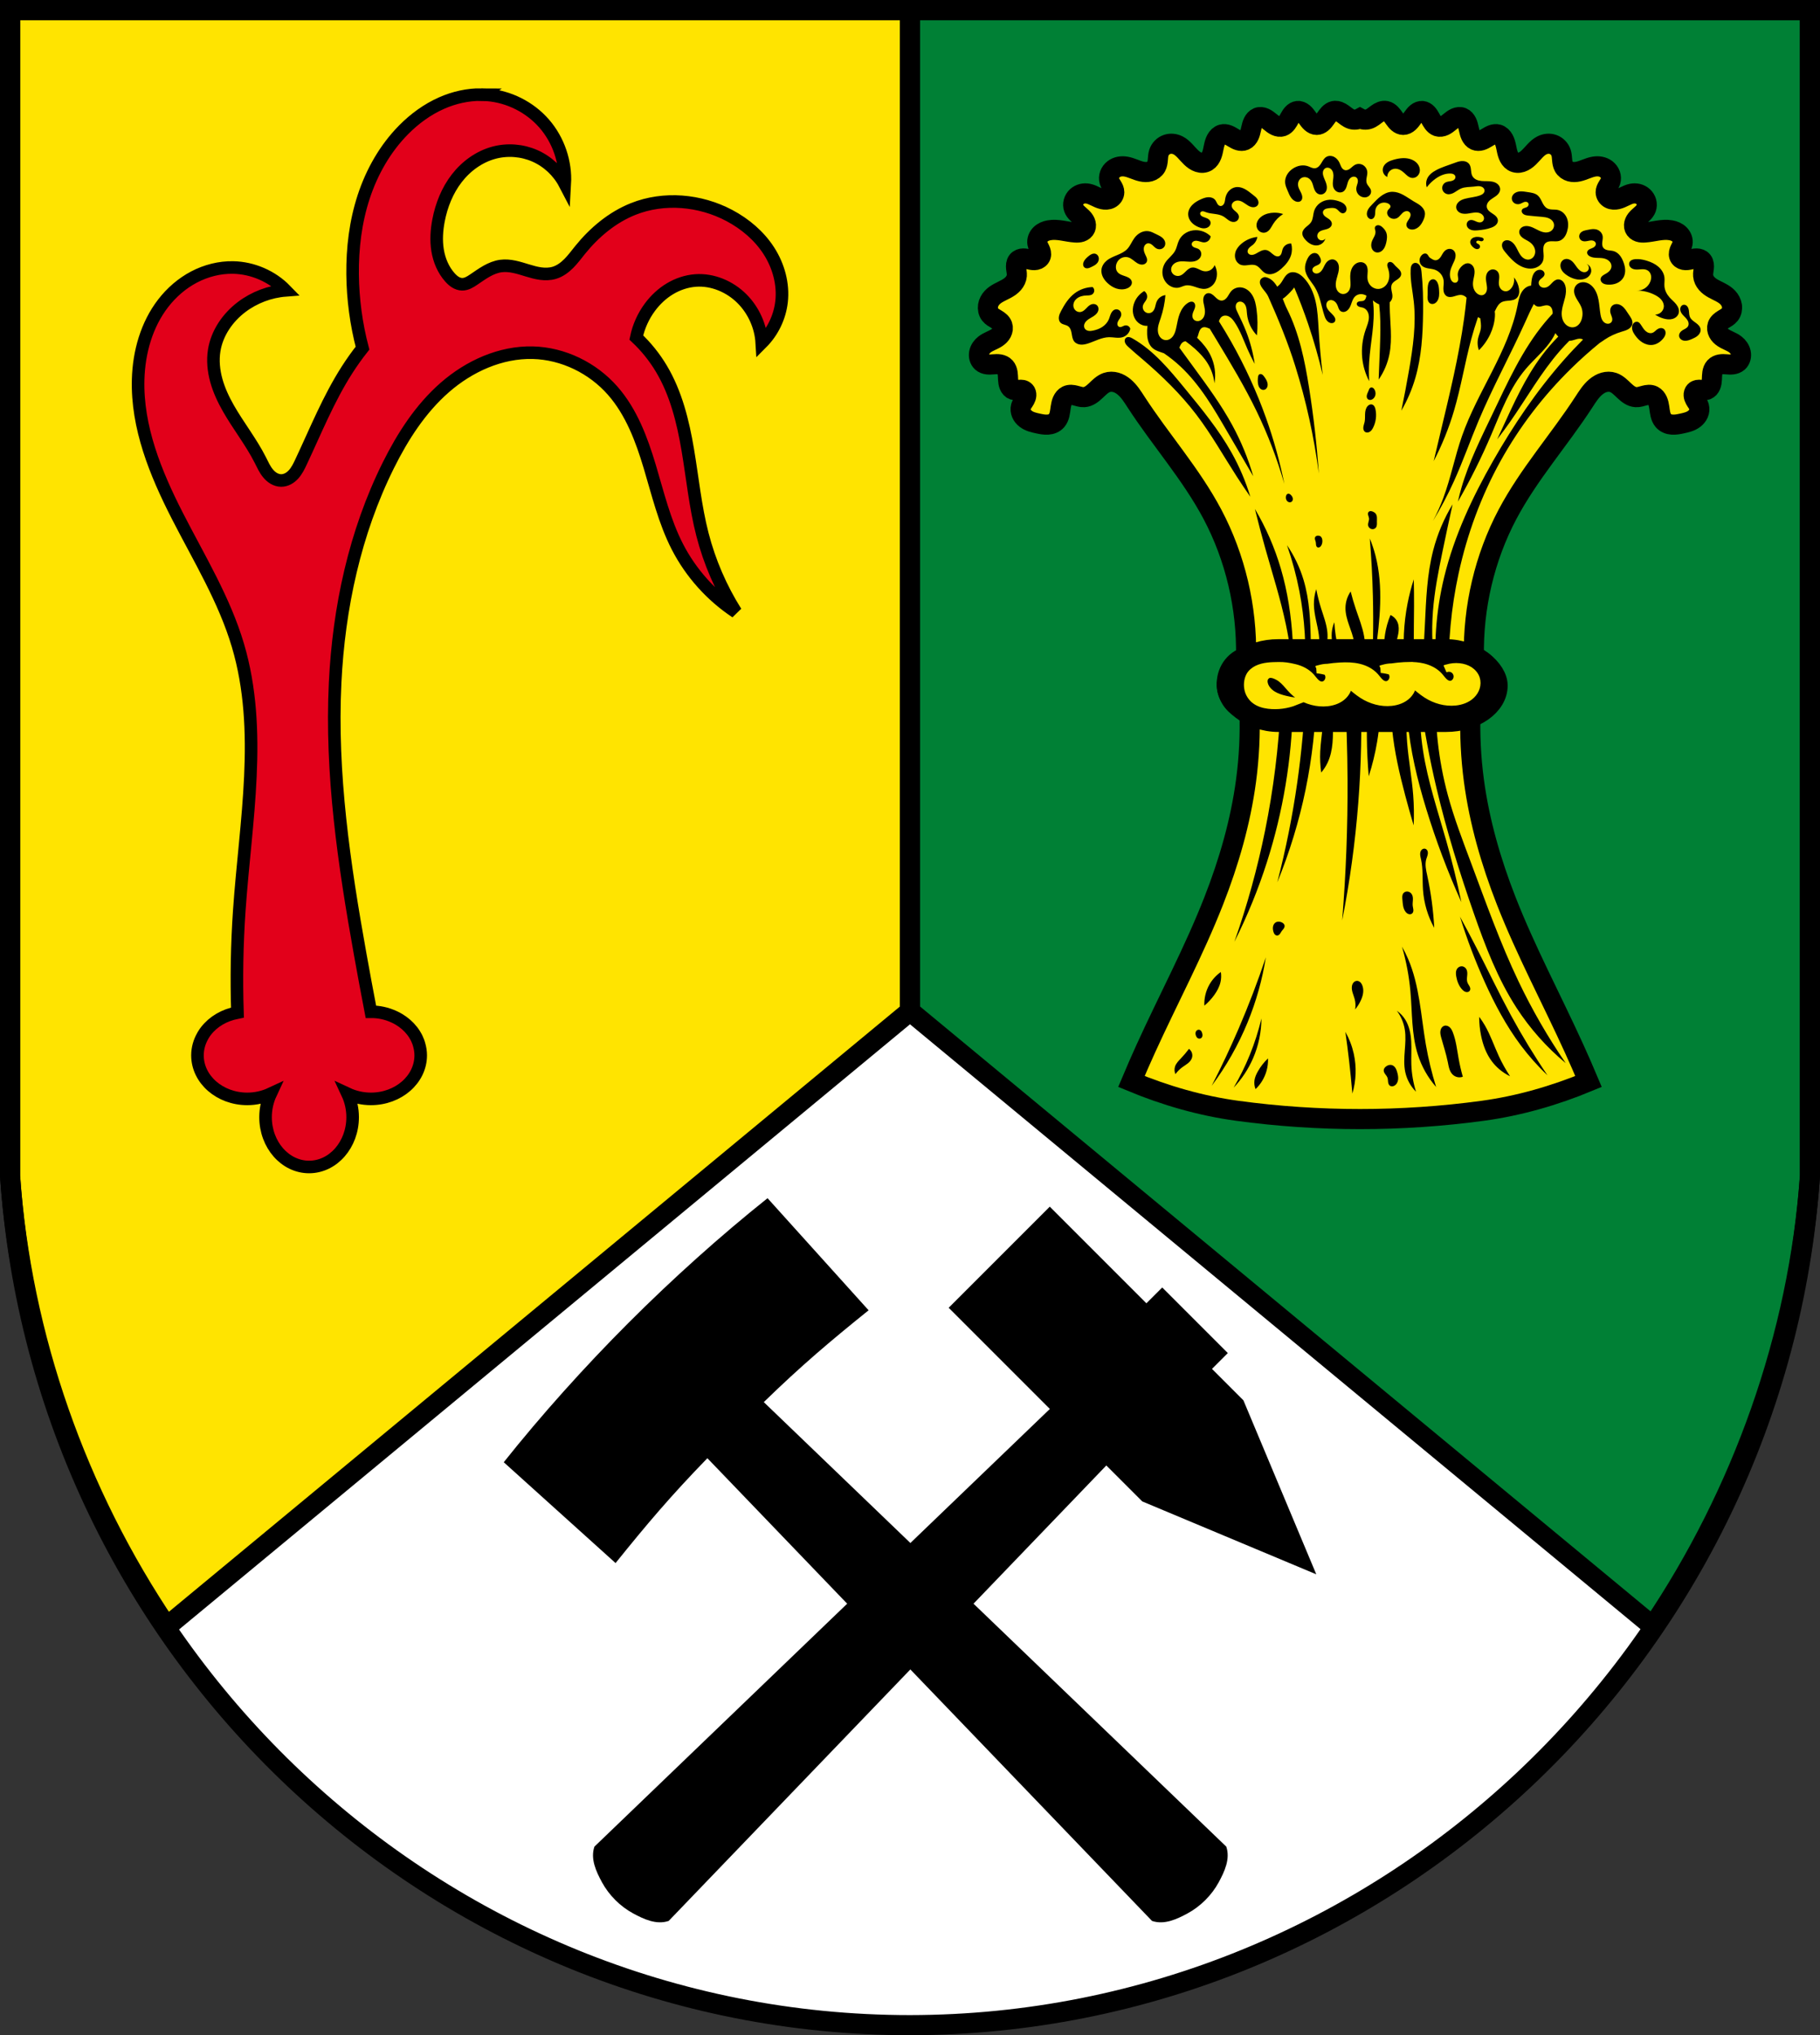
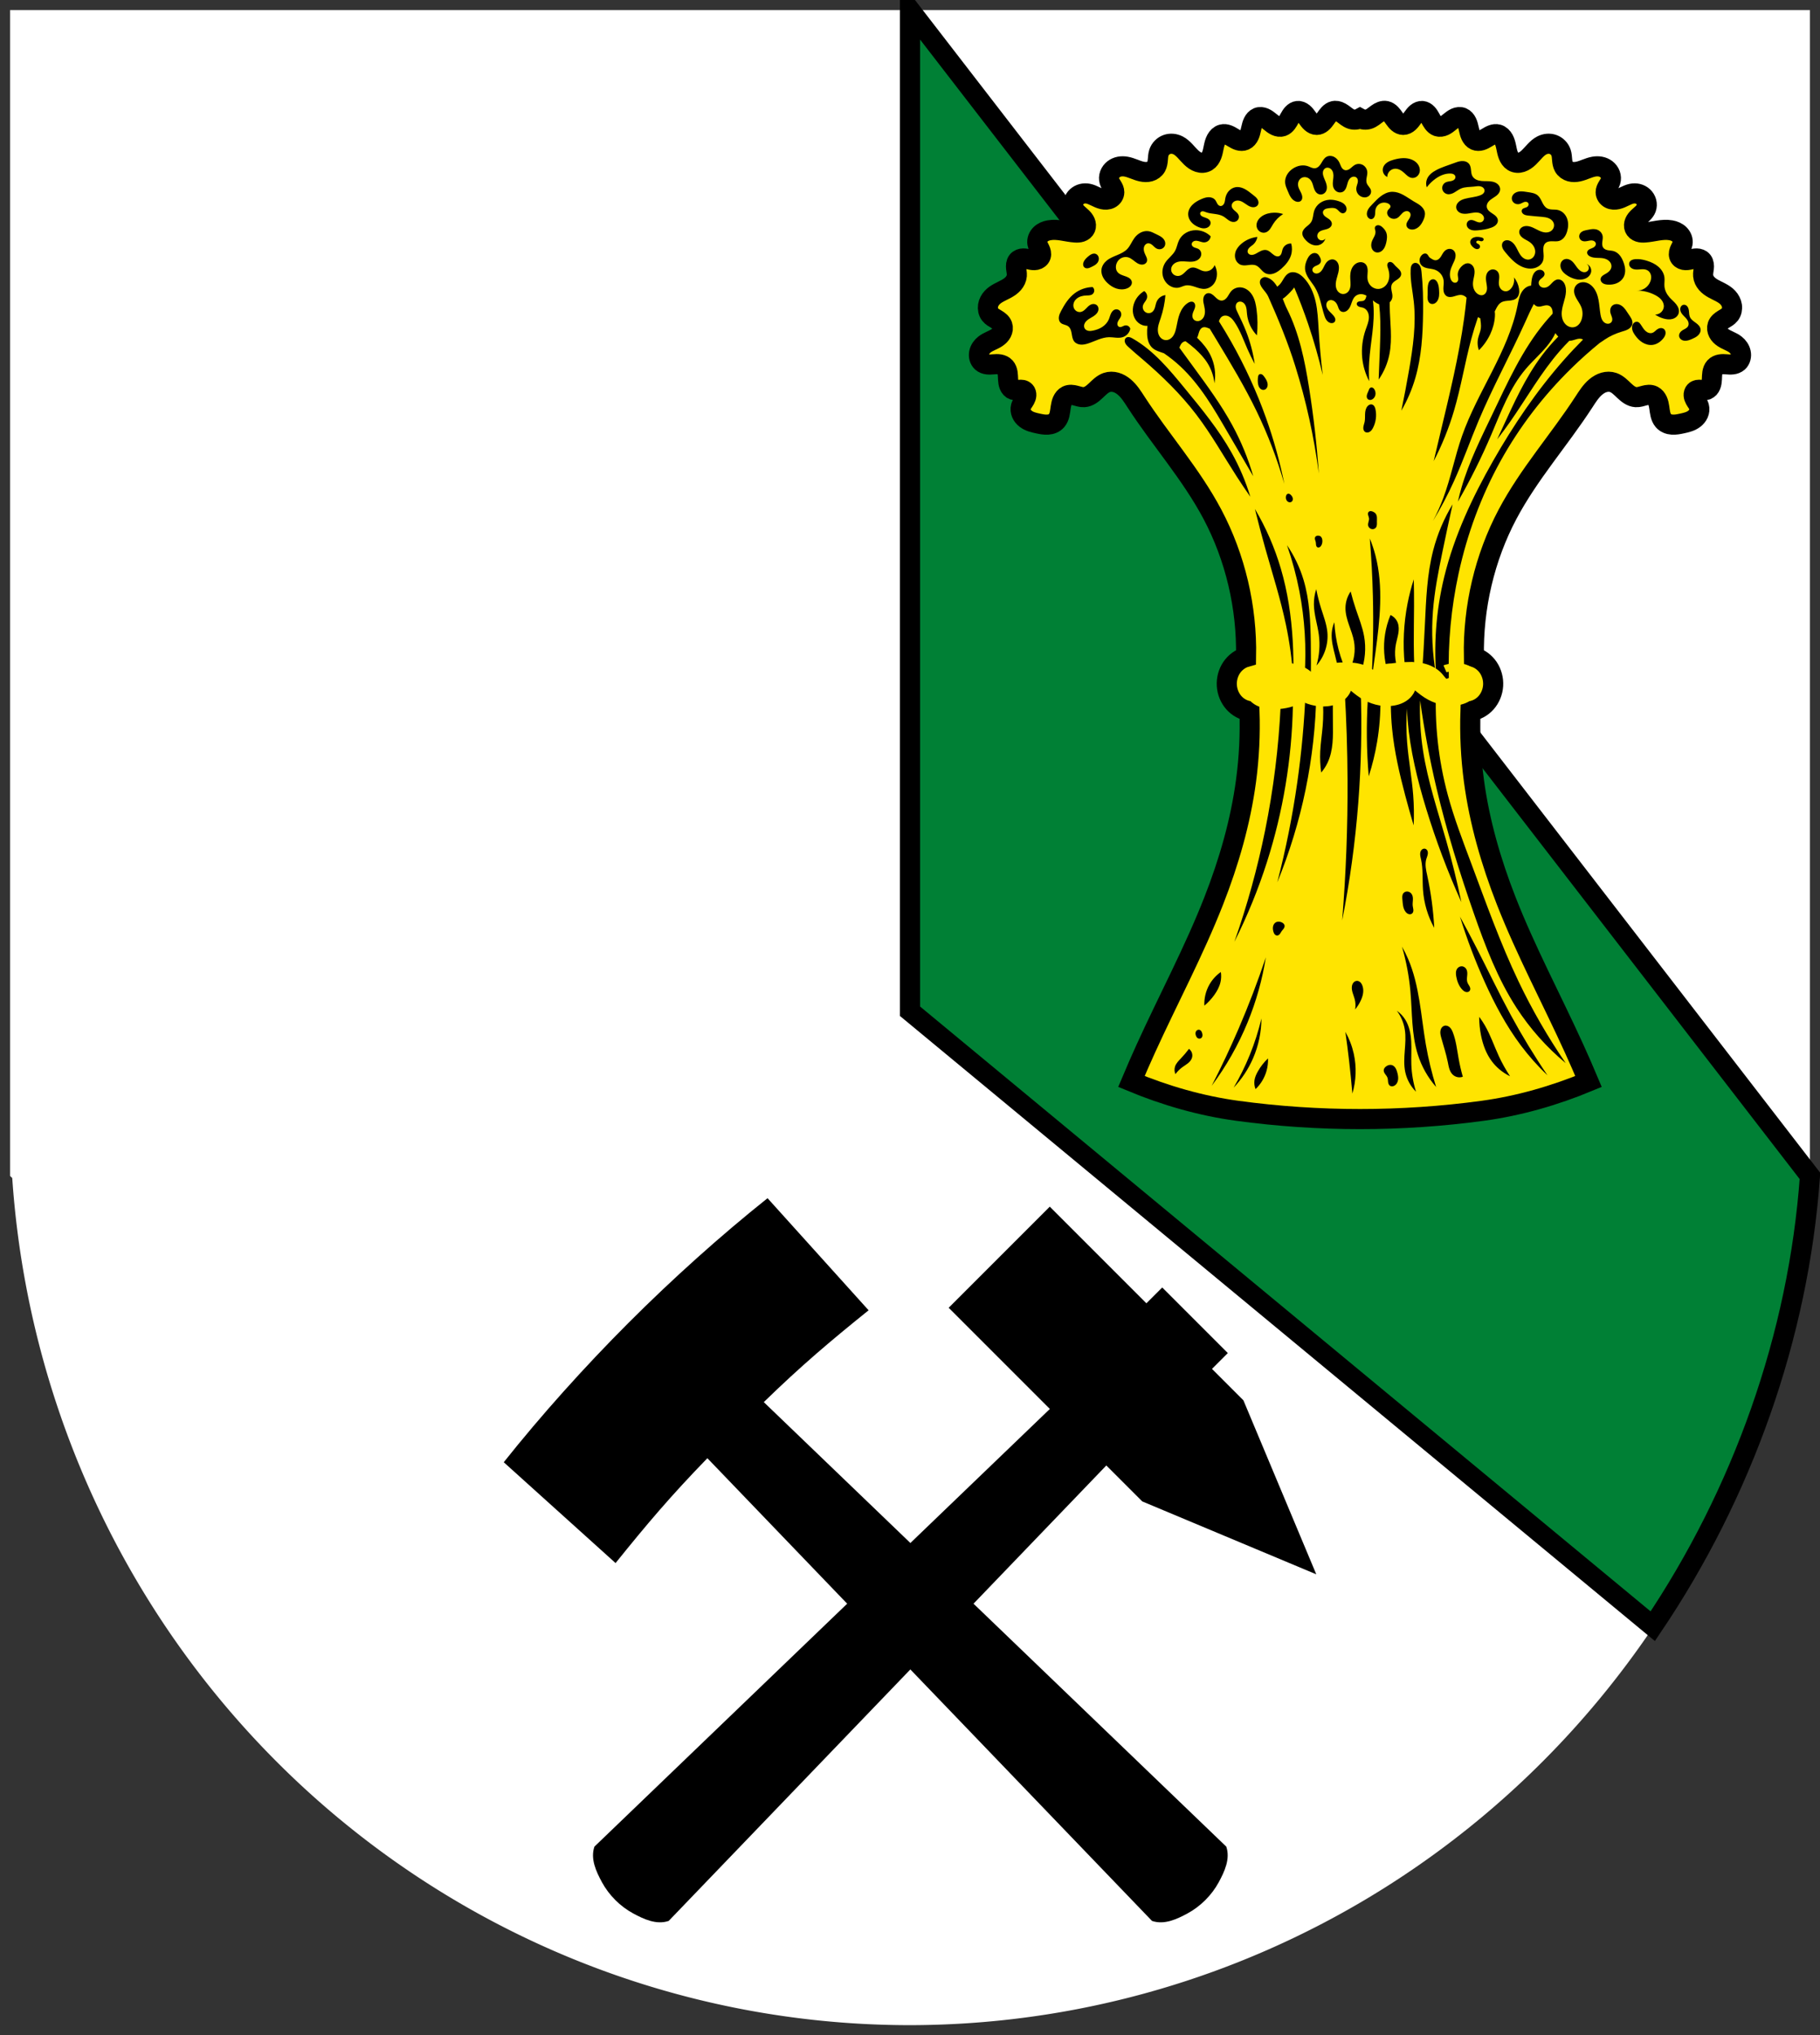
<svg xmlns="http://www.w3.org/2000/svg" width="724.01" height="809.53" viewBox="0 0 724.012 809.533">
  <rect x="0" y="0" width="724.012" height="809.533" fill="#333333" stroke="none" />
  <g fill-rule="evenodd">
    <path d="m4 3.998v439.75 23.992l.869.818a358.006 361.782 0 0 0 357.137 336.973 358.006 361.782 0 0 0 356.76 -336.619l1.246-1.172v-23.992-439.75h-358.01-358.01" fill="#fff" />
    <g stroke="#000" stroke-width="8">
-       <path d="m3.999 3.998v439.75 23.992c4.478 63.938 26.554 126.34 62.32 179.28l295.69-244.79v-398.24z" fill="#ffe400" />
-       <path d="m362.01 3.998v398.24l295.47 244.61c35.622-52.799 58.02-115.36 62.54-179.1v-23.992-439.75z" fill="#008035" />
-       <path d="m4 3.998v439.75 23.992c12.904 189.72 169.82 337.78 358.01 337.79 187.91-.201 344.94-148.36 358.01-337.79v-23.992-439.75h-358.01z" fill="none" />
+       <path d="m362.01 3.998v398.24l295.47 244.61c35.622-52.799 58.02-115.36 62.54-179.1z" fill="#008035" />
    </g>
  </g>
-   <path d="m191.5 37.631c-5.424-.056-10.849 1.175-15.818 3.367-5.679 2.505-10.774 6.239-15.14 10.652-7.334 7.417-12.613 16.736-15.863 26.647-3.25 9.911-4.515 20.409-4.408 30.838.102 9.894 1.426 19.776 3.934 29.348-2.177 2.759-4.219 5.624-6.117 8.582-7.388 11.516-12.511 24.302-18.338 36.682-.814 1.729-1.659 3.478-2.938 4.898-.639.71-1.385 1.332-2.23 1.777-.846.445-1.794.71-2.75.703-1.024-.007-2.033-.326-2.918-.84-.885-.514-1.652-1.218-2.303-2.01-1.302-1.58-2.141-3.479-3.064-5.307-3.633-7.192-8.709-13.555-12.695-20.557-1.993-3.501-3.718-7.178-4.793-11.06-1.075-3.883-1.487-7.987-.85-11.965 1.102-6.88 5.338-13.04 10.891-17.244 5.05-3.83 11.226-6.171 17.549-6.656-5.422-5.585-13.09-8.92-20.877-9.08-5.401-.108-10.801 1.271-15.584 3.783-4.783 2.513-8.951 6.14-12.258 10.412-6.614 8.544-9.669 19.479-9.977 30.28-.541 19.01 6.916 37.32 15.574 54.26 8.659 16.936 18.729 33.36 24.13 51.602 10.03 33.879 2.982 70.07.539 105.32-.939 13.551-1.184 27.15-.732 40.725-.016.003-.032.009-.049.012-.142.025-.279.062-.42.09-.509.098-1.016.206-1.516.342-.61.165-1.212.359-1.805.578-.124.046-.241.103-.363.15-.456.179-.911.358-1.354.568-.415.196-.812.42-1.209.641-.143.079-.293.146-.434.229-.004.003-.009.005-.014.008-.013.008-.026.017-.039.025-.482.286-.951.593-1.408.918-.041.03-.084.058-.125.088-.46.332-.903.687-1.332 1.059-.021.018-.042.035-.063.053-.438.383-.855.787-1.254 1.209-.402.425-.784.868-1.141 1.332-.171.223-.341.448-.5.68-.102.148-.192.304-.289.455-.109.168-.219.335-.322.506-.058.099-.11.202-.166.303-1.337 2.332-2.108 4.956-2.107 7.742 0 9.567 8.872 17.322 19.817 17.322 3.246-.003 6.441-.704 9.305-2.039-1.335 2.864-2.036 6.06-2.039 9.305 0 10.945 7.756 19.817 17.322 19.817 9.567 0 17.322-8.872 17.322-19.817-.004-3.248-.707-6.446-2.045-9.311 2.864 1.338 6.06 2.04 9.309 2.045 10.946 0 19.819-7.755 19.818-17.322 0-1.461-.23-2.87-.619-4.225-.05-.177-.098-.353-.154-.527-.075-.229-.149-.457-.234-.682-.143-.385-.304-.762-.477-1.135-.054-.114-.108-.229-.164-.342-.058-.119-.112-.24-.174-.357-.147-.281-.313-.549-.477-.82-.043-.071-.081-.144-.125-.215-.297-.477-.617-.939-.961-1.383-.329-.425-.68-.831-1.047-1.225-.093-.1-.19-.195-.285-.293-.277-.284-.562-.56-.857-.826-.131-.118-.26-.237-.395-.352-.331-.282-.672-.551-1.022-.811-.091-.068-.177-.141-.27-.207-.435-.311-.884-.603-1.342-.879-.147-.088-.299-.169-.449-.254-.196-.111-.388-.229-.588-.334-.159-.083-.324-.155-.484-.234-.14-.069-.278-.139-.42-.205-2.892-1.348-6.084-2.05-9.275-2.02-1.464-7.604-2.88-15.218-4.246-22.84-6.395-35.668-11.74-71.817-9.984-108.01 1.449-29.872 7.861-59.75 21.18-86.53 5.717-11.495 12.808-22.524 22.479-30.967 9.671-8.443 22.17-14.13 35-13.811 12.06.305 23.809 6.05 31.768 15.13 7.429 8.469 11.487 19.335 14.723 30.13 3.236 10.791 5.846 21.879 10.994 31.899 5.379 10.468 13.485 19.519 23.297 26.02-5.994-9.517-10.503-19.968-13.313-30.86-2.845-11.03-3.942-22.42-5.836-33.651-1.894-11.231-4.668-22.523-10.502-32.3-2.728-4.574-6.099-8.762-9.984-12.404.913-4.364 2.787-8.524 5.447-12.1 2.156-2.899 4.836-5.425 7.934-7.285 3.097-1.86 6.615-3.047 10.219-3.305 6.801-.486 13.639 2.436 18.455 7.262 4.629 4.639 7.482 11.01 7.865 17.547 4.348-4.362 7.169-10.217 7.867-16.336.806-7.06-1.201-14.311-5.05-20.285-3.848-5.974-9.459-10.708-15.738-14.04-11.641-6.168-25.969-7.464-38.21-2.592-8.365 3.33-15.487 9.322-21.15 16.322-1.466 1.813-2.848 3.702-4.492 5.355-1.644 1.653-3.587 3.08-5.824 3.736-1.729.507-3.572.537-5.357.301-1.786-.236-3.527-.731-5.25-1.256-3.446-1.05-7-2.246-10.572-1.768-2.031.272-3.957 1.081-5.742 2.088-1.785 1.01-3.448 2.214-5.148 3.357-.687.462-1.385.916-2.139 1.258-.754.342-1.573.571-2.4.559-.953-.014-1.882-.349-2.693-.85-.811-.501-1.511-1.163-2.146-1.873-2.668-2.978-4.269-6.82-4.916-10.766-.647-3.946-.378-7.999.377-11.926 1.155-6.01 3.48-11.859 7.221-16.705 3.74-4.847 8.949-8.649 14.865-10.223 5.35-1.423 11.18-.968 16.246 1.266 5.066 2.233 9.332 6.229 11.891 11.139.497-8.653-2.517-17.457-8.213-23.99-5.696-6.533-14.01-10.719-22.647-11.406-.773-.062-1.547-.095-2.322-.104z" fill="#e2001a" stroke="#000" stroke-linecap="round" stroke-width="5" />
  <path d="m305.32 476.61c-18.632 14.849-37.836 32.09-55.35 49.621-17.513 17.528-34.75 36.753-49.573 55.39l44.48 40.11c12.411-15.421 21.916-26.676 36.524-41.711l55.614 57.871-100.55 96.63c-1.668 4.88.701 9.935 3.01 14.184 2.777 5.118 7.236 9.576 12.354 12.354 4.249 2.306 9.305 4.677 14.186 3.01l96.13-100.03 96.13 100.03c4.88 1.668 9.937-.701 14.186-3.01 5.118-2.777 9.574-7.236 12.352-12.354 2.305-4.249 4.677-9.305 3.01-14.186l-100.55-96.63 52.834-54.981 14.303 14.301 69.22 28.996-28.996-69.22-12.494-12.494 6.291-6.289-26.09-26.09-6.289 6.289-38.442-38.442-40.22 40.22 40.25 40.25-55.48 53.32-58.32-56.04c15.03-14.606 26.28-24.11 41.696-36.526l-40.19-44.573" />
  <g fill-rule="evenodd">
    <path d="m531.11 44.09c-.158.007-.317.027-.473.06-.722.157-1.364.606-1.896 1.15-.532.545-.968 1.185-1.414 1.811-.446.626-.912 1.246-1.491 1.732-.579.486-1.287.834-2.024.838-.803.004-1.57-.401-2.185-.951-.615-.55-1.103-1.243-1.592-1.922-.489-.679-.993-1.36-1.632-1.879-.639-.519-1.437-.864-2.236-.779-.711.076-1.363.486-1.874 1.02-.511.534-.896 1.186-1.26 1.842-.364.656-.715 1.327-1.169 1.916-.454.589-1.024 1.1-1.703 1.336-.858.298-1.81.13-2.636-.258-.826-.388-1.551-.981-2.269-1.563-.719-.582-1.451-1.165-2.286-1.529-.418-.182-.86-.308-1.31-.342-.45-.034-.907.024-1.328.197-.803.332-1.418 1.064-1.815 1.879-.398.815-.604 1.718-.804 2.611-.2.894-.402 1.797-.789 2.617-.387.821-.986 1.563-1.78 1.918-.736.329-1.579.297-2.348.07-.769-.227-1.478-.637-2.172-1.057-.694-.42-1.386-.855-2.138-1.141-.752-.285-1.579-.414-2.352-.201-.496.136-.954.408-1.343.764-.389.355-.71.792-.967 1.264-.515.944-.777 2.02-.998 3.084-.222 1.066-.411 2.147-.802 3.156-.391 1.01-1.01 1.958-1.896 2.504-.499.307-1.067.475-1.641.516-.574.041-1.154-.045-1.705-.223-1.102-.356-2.073-1.072-2.933-1.889-.859-.817-1.623-1.741-2.442-2.604-.819-.863-1.708-1.674-2.746-2.205-1.377-.705-3.01-.875-4.458-.361-1.45.514-2.687 1.733-3.187 3.272-.291.896-.335 1.859-.419 2.803-.084.944-.221 1.911-.672 2.729-.549.995-1.528 1.67-2.575 1.963-1.047.293-2.158.233-3.218 0-2.12-.466-4.082-1.601-6.22-1.963-.844-.143-1.71-.162-2.552-.004-.841.158-1.656.499-2.348 1.033-.692.535-1.254 1.268-1.564 2.117-.31.849-.358 1.812-.088 2.676.241.771.715 1.431 1.13 2.113.207.341.401.692.546 1.068.144.376.237.779.234 1.186-.004.544-.181 1.081-.478 1.523-.297.442-.708.791-1.167 1.027-.918.472-1.996.486-2.993.256-1.993-.459-3.732-1.827-5.737-2.225-.79-.157-1.61-.156-2.394.035-.784.191-1.529.575-2.136 1.137-.607.562-1.071 1.306-1.295 2.129-.224.823-.202 1.725.092 2.523.281.765.793 1.407 1.359 1.965.566.558 1.191 1.043 1.766 1.59.575.547 1.108 1.168 1.427 1.916.16.374.264.777.286 1.188.022.41-.038.826-.196 1.201-.16.381-.417.714-.725.973-.308.259-.666.445-1.04.57-.748.251-1.547.256-2.33.205-1.738-.113-3.451-.487-5.174-.754-1.723-.267-3.483-.43-5.2-.121-1.24.223-2.471.712-3.392 1.625-.46.456-.837 1.016-1.064 1.641-.227.625-.303 1.316-.185 1.975.155.865.624 1.622.991 2.41.184.394.345.805.427 1.236.082.432.08.886-.053 1.303-.138.431-.415.805-.758 1.076-.343.271-.749.443-1.169.531-.838.176-1.704.02-2.539-.174-.835-.194-1.674-.43-2.528-.416-.427.007-.855.078-1.253.242-.398.165-.766.427-1.037.779-.296.386-.469.867-.544 1.359-.075.492-.057.997-.004 1.492.107.991.355 1.977.275 2.971-.095 1.178-.653 2.277-1.41 3.141-.757.864-1.706 1.512-2.689 2.059-1.967 1.093-4.165 1.859-5.729 3.535-.816.874-1.427 1.99-1.617 3.207-.19 1.217.069 2.531.799 3.488.684.897 1.699 1.414 2.641 1.986.471.286.934.595 1.337.982.403.387.747.856.936 1.398.16.459.205.959.15 1.445-.055.486-.208.957-.43 1.385-.445.856-1.155 1.53-1.932 2.051-1.554 1.042-3.403 1.536-4.887 2.689-1.029.801-1.864 1.943-2.139 3.27-.137.663-.131 1.364.044 2.02.175.653.52 1.257 1 1.699.618.566 1.429.846 2.238.943.809.097 1.627.024 2.44-.037.813-.062 1.634-.112 2.438.025.804.138 1.601.48 2.167 1.105.552.61.843 1.443.982 2.277.138.835.137 1.687.183 2.533.046.846.143 1.705.463 2.48.16.388.377.751.654 1.055.277.304.618.545.995.68.38.135.787.159 1.187.137.4-.023.797-.09 1.196-.133.399-.042.804-.06 1.198.018.394.077.779.256 1.061.561.188.203.324.459.405.73.081.272.107.559.09.844-.034.569-.242 1.112-.509 1.605-.267.494-.593.948-.894 1.42-.301.471-.579.969-.731 1.516-.248.895-.138 1.881.229 2.729.366.848.977 1.562 1.689 2.105 1.423 1.088 3.192 1.496 4.909 1.861 1.277.272 2.571.534 3.87.441.649-.046 1.296-.182 1.899-.443.603-.261 1.162-.65 1.601-1.162.59-.688.945-1.574 1.165-2.477.22-.902.316-1.831.454-2.752.138-.921.322-1.845.703-2.684.382-.839.981-1.593 1.773-1.986.526-.261 1.116-.355 1.696-.34.58.015 1.153.135 1.716.283 1.127.295 2.256.708 3.414.639.89-.053 1.75-.395 2.522-.871.772-.476 1.462-1.085 2.13-1.715 1.337-1.259 2.661-2.65 4.358-3.236 1.183-.409 2.479-.388 3.68-.043 1.201.345 2.311 1 3.288 1.824 1.953 1.644 3.355 3.897 4.772 6.078 9.802 15.09 21.841 28.557 30.31 44.543 9.106 17.195 13.78 37.03 13.379 56.772-2.288.648-4.351 2.164-5.731 4.215-1.381 2.051-2.07 4.62-1.914 7.139.156 2.525 1.16 4.979 2.788 6.82 1.628 1.841 3.868 3.055 6.222 3.369.313 9.238-.144 18.504-1.365 27.656-2.192 16.435-6.837 32.426-12.833 47.746-7.887 20.15-18.09 39.16-27.03 58.809-1.973 4.336-3.884 8.704-5.733 13.1 13.524 5.616 27.683 9.688 42.05 11.645 32.32 4.402 65.43 4.402 97.74 0 14.364-1.957 28.522-6.03 42.05-11.645-1.849-4.397-3.76-8.766-5.733-13.1-8.939-19.646-19.14-38.658-27.03-58.809-5.996-15.32-10.64-31.31-12.833-47.746-1.221-9.152-1.678-18.418-1.365-27.656 2.354-.315 4.594-1.528 6.222-3.369 1.628-1.841 2.632-4.296 2.788-6.82.156-2.519-.533-5.088-1.914-7.139-1.381-2.051-3.443-3.567-5.731-4.215-.402-19.743 4.273-39.577 13.379-56.772 8.466-15.986 20.503-29.451 30.31-44.543 1.417-2.181 2.82-4.434 4.773-6.078.976-.822 2.087-1.479 3.288-1.824 1.201-.345 2.496-.366 3.68.043 1.697.586 3.02 1.977 4.356 3.236.668.63 1.36 1.239 2.132 1.715.772.476 1.632.818 2.522.871 1.158.07 2.286-.343 3.412-.639.563-.148 1.138-.268 1.718-.283.58-.015 1.168.078 1.694.34.792.394 1.391 1.148 1.773 1.986.382.839.565 1.763.703 2.684.138.921.234 1.85.454 2.752.22.902.575 1.788 1.165 2.477.439.512.998.901 1.601 1.162.603.261 1.25.397 1.899.443 1.299.093 2.595-.17 3.872-.441 1.717-.366 3.486-.774 4.909-1.861.711-.544 1.32-1.258 1.687-2.105.366-.848.477-1.833.229-2.729-.152-.547-.428-1.044-.729-1.516-.301-.471-.629-.926-.896-1.42-.267-.494-.475-1.037-.509-1.605-.017-.284 0-.572.092-.844.081-.272.217-.527.405-.73.281-.304.667-.483 1.061-.561.394-.077.799-.06 1.198-.018.399.042.794.11 1.194.133.4.023.809 0 1.189-.137.377-.134.717-.376.995-.68.277-.304.494-.667.654-1.055.321-.776.418-1.634.463-2.48.046-.846.043-1.698.181-2.533.138-.835.432-1.667.984-2.277.566-.625 1.361-.968 2.165-1.105.804-.138 1.625-.087 2.438-.025.813.062 1.63.134 2.44.037.809-.097 1.622-.378 2.24-.943.483-.442.829-1.046 1-1.699.175-.653.18-1.354.042-2.02-.275-1.327-1.11-2.469-2.139-3.27-1.483-1.154-3.333-1.647-4.887-2.689-.777-.521-1.486-1.194-1.931-2.051-.222-.428-.376-.899-.43-1.385-.055-.486 0-.987.15-1.445.189-.542.531-1.012.934-1.398.403-.387.866-.696 1.337-.982.942-.573 1.959-1.089 2.643-1.986.73-.957.989-2.271.799-3.488-.19-1.217-.801-2.333-1.617-3.207-1.564-1.676-3.763-2.442-5.73-3.535-.983-.547-1.933-1.195-2.691-2.059-.757-.864-1.314-1.962-1.409-3.141-.08-.994.166-1.98.273-2.971.053-.495.071-1-.004-1.492-.075-.492-.246-.974-.542-1.359-.271-.352-.638-.615-1.037-.779-.398-.165-.828-.235-1.255-.242-.854-.014-1.691.222-2.526.416-.835.194-1.7.349-2.539.174-.419-.088-.827-.26-1.17-.531-.343-.271-.618-.645-.756-1.076-.133-.417-.135-.871-.053-1.303.082-.432.241-.842.425-1.236.367-.788.838-1.545.993-2.41.118-.659.043-1.35-.185-1.975-.227-.625-.604-1.184-1.064-1.641-.921-.913-2.152-1.402-3.392-1.625-1.717-.309-3.479-.146-5.202.121-1.723.267-3.435.641-5.173.754-.782.051-1.584.046-2.332-.205-.374-.125-.731-.312-1.039-.57-.308-.259-.565-.591-.725-.973-.158-.375-.22-.791-.198-1.201.022-.41.126-.814.286-1.188.319-.748.852-1.369 1.427-1.916.575-.547 1.2-1.032 1.766-1.59.566-.558 1.08-1.2 1.361-1.965.293-.798.315-1.7.092-2.523-.224-.823-.688-1.567-1.295-2.129-.607-.562-1.352-.946-2.136-1.137-.784-.191-1.606-.192-2.396-.035-2 .397-3.742 1.765-5.735 2.225-.997.23-2.075.216-2.993-.256-.459-.236-.87-.585-1.167-1.027-.297-.442-.476-.98-.48-1.523-.003-.407.09-.809.234-1.186.144-.376.34-.727.548-1.068.415-.682.889-1.342 1.13-2.113.27-.864.222-1.827-.088-2.676-.31-.849-.873-1.583-1.564-2.117-.692-.535-1.509-.875-2.35-1.033-.841-.158-1.708-.139-2.552.004-2.138.362-4.1 1.497-6.22 1.963-1.06.233-2.171.293-3.218 0-1.047-.293-2.024-.968-2.574-1.963-.451-.817-.59-1.784-.674-2.729-.085-.944-.128-1.907-.419-2.803-.5-1.539-1.736-2.758-3.185-3.272-1.45-.514-3.081-.343-4.458.361-1.038.531-1.929 1.342-2.748 2.205-.819.863-1.581 1.786-2.44 2.604-.859.817-1.831 1.533-2.933 1.889-.551.178-1.131.263-1.705.223-.574-.041-1.144-.209-1.643-.516-.887-.545-1.503-1.495-1.894-2.504-.391-1.01-.582-2.09-.804-3.156-.222-1.066-.483-2.14-.998-3.084-.258-.472-.578-.908-.967-1.264-.389-.355-.847-.627-1.343-.764-.773-.213-1.6-.084-2.352.201-.752.285-1.444.721-2.138 1.141-.694.42-1.403.83-2.172 1.057-.769.227-1.612.258-2.348-.07-.795-.355-1.393-1.097-1.78-1.918-.387-.821-.587-1.724-.788-2.617-.2-.894-.406-1.796-.804-2.611-.398-.815-1.012-1.547-1.815-1.879-.421-.174-.88-.232-1.33-.197-.45.034-.892.16-1.31.342-.835.364-1.567.947-2.286 1.529-.719.582-1.442 1.174-2.268 1.563-.826.388-1.778.556-2.636.258-.68-.236-1.251-.747-1.705-1.336-.454-.589-.803-1.26-1.167-1.916-.364-.656-.751-1.308-1.262-1.842-.511-.534-1.161-.944-1.872-1.02-.799-.085-1.597.261-2.236.779-.639.519-1.143 1.2-1.632 1.879-.489.679-.976 1.372-1.592 1.922-.615.55-1.382.955-2.185.951-.737-.004-1.445-.352-2.024-.838-.579-.486-1.047-1.107-1.493-1.732-.446-.626-.88-1.266-1.412-1.811-.532-.545-1.175-.993-1.898-1.15-.624-.135-1.277-.045-1.879.174-.602.219-1.157.561-1.685.939-1.057.756-2.049 1.671-3.26 2.088-1.158.399-2.462.292-3.55-.291-1.087.583-2.392.69-3.55.291-1.211-.417-2.202-1.332-3.259-2.088-.528-.378-1.085-.72-1.687-.939-.452-.164-.932-.256-1.407-.234z" fill="#ffe400" stroke="#000" stroke-width="8" />
    <path d="m529.17 62.01c-.539-.005-1.081.128-1.545.402-.467.277-.843.687-1.158 1.129-.315.442-.574.92-.857 1.383-.283.463-.594.915-.992 1.283-.398.368-.893.652-1.432.719-.494.061-.993-.059-1.459-.232-.466-.174-.91-.402-1.379-.568-.996-.354-2.086-.422-3.127-.242-1.041.18-2.035.602-2.914 1.188-.95.633-1.777 1.464-2.336 2.459-.559.995-.842 2.156-.723 3.291.115 1.096.589 2.115 1.02 3.129.383.902.742 1.826 1.307 2.627.282.4.616.769 1.01 1.063.392.294.843.512 1.324.605.263.051.535.065.799.021.264-.044.52-.147.73-.313.321-.253.519-.641.59-1.043.071-.402.024-.818-.08-1.213-.172-.649-.492-1.247-.799-1.844-.307-.597-.607-1.21-.73-1.869-.118-.63-.067-1.297.182-1.889.249-.591.701-1.102 1.275-1.387.618-.306 1.356-.338 2.01-.127.656.211 1.228.657 1.627 1.219.595.838.801 1.88 1.113 2.859.156.489.343.973.619 1.406.276.433.647.817 1.105 1.049.464.235 1.01.305 1.52.199.51-.106.98-.386 1.318-.781.335-.391.538-.886.619-1.395.081-.508.043-1.031-.063-1.535-.211-1.01-.687-1.937-1.064-2.895-.255-.646-.467-1.327-.436-2.02.016-.347.093-.694.25-1 .157-.31.395-.58.693-.758.253-.15.546-.232.84-.24.294-.008.589.055.857.174.538.239.961.7 1.215 1.23.231.482.33 1.019.352 1.553.022.534-.031 1.069-.094 1.6-.126 1.061-.287 2.16.033 3.18.253.805.823 1.521 1.586 1.881.382.18.805.27 1.227.25.421-.02.84-.151 1.191-.385.396-.263.699-.647.922-1.066.223-.419.37-.875.498-1.332.256-.915.458-1.884 1.055-2.623.351-.434.841-.771 1.391-.865.275-.047.562-.033.828.051.266.084.509.24.691.451.223.259.346.594.385.934.039.339-.002.684-.078 1.018-.151.666-.441 1.3-.525 1.979-.088.709.06 1.444.412 2.066.352.622.906 1.129 1.555 1.428.43.198.902.307 1.375.301.473-.006.947-.129 1.355-.369.408-.24.747-.597.953-1.023.206-.426.274-.92.174-1.383-.117-.541-.449-1.01-.787-1.445-.338-.438-.695-.876-.887-1.395-.259-.702-.186-1.48-.055-2.217.132-.737.318-1.476.271-2.223-.069-1.119-.7-2.195-1.658-2.777-.479-.291-1.032-.46-1.592-.484-.56-.025-1.126.096-1.625.352-.706.361-1.252.966-1.879 1.451-.314.243-.653.459-1.027.59-.374.131-.787.172-1.17.068-.3-.081-.574-.248-.801-.461-.227-.213-.411-.469-.563-.74-.304-.543-.485-1.145-.748-1.709-.455-.977-1.179-1.857-2.141-2.344-.481-.243-1.016-.384-1.555-.389m28.99.883c-1.26.032-2.504.284-3.717.625-.887.249-1.771.552-2.543 1.055-.772.503-1.43 1.23-1.697 2.111-.214.707-.163 1.491.141 2.164.304.673.859 1.23 1.531 1.537-.015-.834.31-1.669.883-2.275.573-.606 1.389-.976 2.223-1.01.712-.027 1.419.185 2.049.52.629.335 1.188.789 1.713 1.271.419.385.819.79 1.273 1.133.454.343.97.623 1.531.717.657.11 1.35-.05 1.908-.414.558-.364.979-.927 1.197-1.557.353-1.021.164-2.186-.387-3.115-.551-.929-1.437-1.63-2.42-2.078-1.147-.523-2.426-.718-3.686-.686m23.297 1.164c-1.126.072-2.194.503-3.252.895-2.331.863-4.737 1.566-6.926 2.746-.746.402-1.466.861-2.094 1.43-.628.569-1.161 1.252-1.488 2.033-.44 1.051-.483 2.264-.119 3.344.97-1.304 2.142-2.455 3.463-3.402 1.712-1.228 3.743-2.122 5.85-2.09.443.007.898.057 1.295.254.199.098.38.232.521.402.142.17.241.378.273.598.029.198.002.402-.068.59-.07.187-.182.358-.32.502-.277.289-.651.469-1.035.582-.768.226-1.608.205-2.338.535-.427.193-.799.503-1.063.891-.263.387-.415.85-.43 1.318-.017.576.178 1.155.535 1.607.357.452.873.774 1.436.9.493.111 1.013.073 1.502-.057.489-.13.949-.35 1.387-.604.875-.506 1.674-1.15 2.604-1.549 1.617-.693 3.448-.575 5.195-.777.857-.099 1.731-.278 2.572-.086.421.096.825.289 1.129.596.304.306.499.731.479 1.162-.011.231-.083.458-.195.66-.112.202-.266.381-.441.533-.35.304-.78.499-1.215.658-1.898.694-3.96.784-5.91 1.313-.918.249-1.834.611-2.529 1.26-.348.324-.636.717-.809 1.16-.173.443-.227.938-.125 1.402.124.566.476 1.07.934 1.426.458.356 1.015.57 1.586.67 1.142.201 2.31-.041 3.451-.246.843-.151 1.704-.283 2.553-.164.424.059.842.182 1.219.387.376.205.711.495.945.854.263.402.393.902.297 1.373-.062.306-.219.591-.441.811-.222.22-.508.375-.813.443-.354.079-.726.043-1.076-.049-.351-.092-.683-.239-1.014-.387-.331-.148-.664-.296-1.014-.393-.349-.096-.719-.138-1.074-.068-.427.084-.82.333-1.08.682-.26.349-.387.794-.354 1.229.037.472.259.921.584 1.266.325.345.748.59 1.197.74.898.301 1.873.235 2.816.145 1.741-.168 3.492-.413 5.135-1.016.667-.245 1.323-.556 1.84-1.043.258-.243.479-.529.631-.85.152-.321.232-.679.215-1.033-.029-.592-.329-1.145-.729-1.582-.4-.437-.897-.773-1.393-1.098-.496-.325-1-.646-1.426-1.059-.425-.413-.772-.931-.871-1.516-.065-.382-.021-.779.102-1.146.123-.367.324-.707.568-1.01.488-.602 1.138-1.046 1.789-1.467.651-.42 1.318-.831 1.863-1.381.273-.275.515-.585.691-.93.177-.345.288-.726.301-1.113.013-.398-.08-.797-.252-1.156-.172-.359-.421-.679-.717-.945-.592-.532-1.357-.843-2.137-1-1.405-.29-2.863-.121-4.291-.26-.714-.07-1.429-.219-2.076-.529-.647-.31-1.225-.792-1.572-1.42-.403-.728-.469-1.587-.553-2.414-.042-.414-.091-.828-.193-1.23-.103-.403-.262-.796-.508-1.131-.334-.455-.821-.788-1.352-.98-.53-.192-1.103-.249-1.666-.213m-89.4 10.328c-.16.008-.319.024-.479.049-1.055.167-2.03.737-2.746 1.529-.716.793-1.179 1.799-1.379 2.848-.13.679-.157 1.389-.436 2.02-.139.316-.342.61-.619.816-.277.207-.632.321-.975.271-.262-.038-.506-.168-.705-.342-.199-.174-.356-.391-.49-.619-.268-.456-.45-.966-.771-1.387-.306-.4-.732-.702-1.199-.891-.467-.189-.975-.266-1.479-.258-1.01.016-1.981.364-2.904.768-1.32.577-2.607 1.294-3.604 2.334-.498.52-.918 1.118-1.203 1.779-.285.661-.435 1.386-.396 2.105.06 1.115.572 2.177 1.318 3.01.746.831 1.715 1.441 2.742 1.877.596.253 1.222.451 1.867.502.645.051 1.313-.053 1.875-.375.402-.231.746-.576.941-.996.195-.42.234-.917.074-1.352-.097-.264-.263-.498-.465-.693-.202-.195-.44-.352-.689-.48-.5-.257-1.049-.404-1.574-.604-.394-.15-.789-.34-1.057-.666-.134-.163-.231-.358-.264-.566-.032-.208.003-.429.115-.607.107-.171.281-.295.471-.363.19-.068.397-.082.598-.061.402.043.774.22 1.152.361 1.106.413 2.297.528 3.467.688 1.17.159 2.36.375 3.385.961.718.411 1.327.988 2.01 1.459.34.235.7.445 1.088.588.388.142.807.215 1.219.174.592-.059 1.159-.366 1.514-.844.355-.478.486-1.12.326-1.693-.106-.378-.328-.715-.592-1.01-.264-.291-.569-.541-.869-.795-.3-.254-.598-.515-.842-.822-.244-.308-.433-.668-.488-1.057-.055-.386.028-.788.215-1.131.187-.343.477-.625.814-.82.676-.391 1.519-.421 2.27-.205.813.234 1.523.727 2.217 1.211.694.484 1.408.975 2.225 1.199.482.132.999.166 1.482.037.484-.129.93-.429 1.182-.861.205-.352.272-.777.223-1.182-.049-.405-.212-.791-.434-1.133-.444-.684-1.113-1.183-1.756-1.684-1.017-.792-2.01-1.63-3.141-2.246-.99-.539-2.114-.9-3.232-.848m112.78 1.736c-.321.015-.639.056-.955.131-.631.149-1.238.44-1.701.895-.463.454-.771 1.08-.781 1.729-.006.381.091.763.273 1.098.182.335.45.623.768.834.636.422 1.466.519 2.193.289.56-.177 1.05-.531 1.605-.723.278-.096.574-.15.865-.115.292.035.579.166.766.393.171.207.248.485.221.752-.027.267-.156.522-.348.709-.153.149-.344.257-.541.34-.197.083-.403.142-.607.207-.204.065-.406.135-.594.238-.187.103-.36.242-.479.42-.187.282-.222.648-.129.973.093.325.308.608.574.816.266.208.581.345.906.438.325.092.661.14.996.184 1.833.236 3.68.33 5.52.508.908.088 1.827.199 2.67.545.422.173.82.406 1.162.707.342.302.625.674.799 1.096.237.575.262 1.233.076 1.826-.186.594-.58 1.119-1.092 1.473-.675.465-1.529.623-2.346.557-.817-.067-1.602-.343-2.348-.684-.76-.347-1.489-.763-2.246-1.115-.757-.353-1.553-.644-2.385-.725-.71-.069-1.451.026-2.076.369-.312.172-.591.403-.807.688-.215.284-.366.62-.418.973-.075.505.052 1.028.299 1.475.247.447.608.822 1.012 1.135.807.626 1.773 1.013 2.623 1.578.675.449 1.28 1.016 1.717 1.699.437.683.703 1.486.695 2.297-.007.74-.247 1.484-.711 2.061-.463.577-1.154.977-1.891 1.049-.684.067-1.378-.147-1.957-.518-.579-.371-1.052-.891-1.439-1.459-.775-1.136-1.232-2.462-1.996-3.605-.435-.652-.978-1.247-1.65-1.65-.497-.298-1.07-.488-1.648-.467-.289 0-.579.075-.842.195-.263.121-.5.299-.682.525-.244.305-.379.689-.412 1.078-.033.389.033.782.164 1.15.261.736.764 1.358 1.264 1.959 1.766 2.124 3.676 4.235 6.154 5.455.931.458 1.934.782 2.967.891 1.032.109 2.095-.002 3.061-.383 1.174-.463 2.208-1.36 2.664-2.537.247-.637.319-1.33.314-2.01-.004-.683-.083-1.365-.125-2.047-.034-.539-.043-1.083.059-1.613.102-.53.323-1.048.703-1.432.337-.339.781-.558 1.244-.678.463-.119.946-.144 1.424-.139.956 0 1.935.137 2.852-.135.826-.245 1.538-.805 2.061-1.49.523-.685.867-1.49 1.111-2.316.491-1.662.58-3.485-.023-5.109-.302-.812-.774-1.566-1.4-2.164-.627-.598-1.41-1.039-2.256-1.229-.704-.158-1.433-.142-2.154-.174-.721-.032-1.46-.12-2.096-.461-.473-.254-.868-.636-1.189-1.066-.322-.43-.574-.908-.813-1.389-.477-.962-.927-1.984-1.742-2.684-.54-.464-1.21-.755-1.896-.943-.687-.189-1.396-.281-2.1-.389-.962-.147-1.943-.325-2.906-.279m-50.793.154c-.204-.003-.407.003-.611.02-1.532.127-2.966.847-4.189 1.777-1.224.931-2.267 2.071-3.334 3.178-.667.692-1.356 1.389-1.783 2.25-.213.43-.356.899-.381 1.379-.025.48.073.971.314 1.387.173.298.42.556.727.715.306.159.672.213 1 .121.339-.093.626-.331.822-.623.196-.292.307-.634.367-.98.12-.692.047-1.408.184-2.098.212-1.066.948-2.01 1.928-2.484.979-.471 2.179-.457 3.148.035.244.124.476.281.648.494.172.213.279.488.246.76-.033.273-.199.513-.387.715-.188.201-.403.379-.568.6-.194.259-.313.571-.35.893-.036.321 0 .652.123.955.226.606.719 1.094 1.301 1.377.39.19.822.294 1.256.297.433.002.867-.098 1.252-.297.58-.3 1.023-.805 1.455-1.295.432-.49.883-.989 1.471-1.273.368-.178.787-.263 1.191-.201.404.062.79.28 1.018.619.131.195.208.424.234.658.026.234.002.473-.055.701-.114.456-.358.867-.617 1.26-.259.392-.539.775-.734 1.203-.196.428-.304.914-.201 1.373.096.43.376.808.736 1.063.36.254.795.39 1.234.43.532.048 1.071-.043 1.568-.236.498-.193.953-.486 1.352-.842.796-.711 1.356-1.651 1.797-2.623.451-.993.795-2.094.596-3.166-.197-1.059-.907-1.961-1.744-2.639-.837-.678-1.806-1.169-2.732-1.719-1.41-.838-2.734-1.821-4.186-2.586-1.27-.669-2.674-1.171-4.1-1.195m-25.18 3.168c-1.347.07-2.679.511-3.773 1.299-1.094.788-1.944 1.926-2.342 3.215-.224.724-.306 1.482-.438 2.229-.131.746-.319 1.498-.727 2.137-.507.795-1.308 1.347-2.02 1.965-.356.309-.696.64-.965 1.027-.269.387-.465.834-.51 1.303-.048.501.078 1.01.299 1.461.22.453.533.856.867 1.232.628.708 1.355 1.341 2.199 1.768.845.426 1.815.636 2.75.488.708-.112 1.382-.429 1.92-.902.538-.474.937-1.103 1.137-1.791-.19.261-.451.468-.748.594-.297.126-.628.172-.947.127-.319-.044-.626-.179-.877-.381-.251-.202-.447-.473-.559-.775-.111-.301-.138-.631-.086-.947.053-.316.185-.617.377-.873.306-.408.755-.69 1.227-.883.472-.193.972-.305 1.467-.428.591-.146 1.189-.314 1.699-.646.255-.166.487-.375.664-.623.177-.248.298-.537.33-.84.043-.401-.073-.809-.277-1.156-.205-.347-.495-.637-.814-.883-.553-.425-1.199-.727-1.715-1.197-.258-.235-.481-.514-.615-.836-.135-.322-.176-.69-.072-1.023.072-.231.211-.44.385-.607.174-.168.383-.297.605-.393.444-.192.932-.252 1.412-.311.494-.06.99-.118 1.486-.096.497.023 1 .13 1.426.387.461.277.805.708 1.197 1.076.196.184.408.356.646.48.238.125.506.202.775.191.265-.011.524-.109.738-.266.214-.156.385-.369.5-.607.207-.429.236-.933.119-1.395-.117-.462-.374-.882-.703-1.227-.622-.651-1.474-1.027-2.328-1.311-1.195-.397-2.453-.647-3.711-.582m-22.06 5.145c-.411.009-.821.041-1.229.096-1.644.222-3.281.852-4.439 2.039-.44.451-.806.979-1.033 1.566-.228.587-.314 1.233-.205 1.854.143.813.633 1.564 1.334 2 .701.436 1.604.541 2.379.256.692-.255 1.247-.791 1.682-1.387.435-.596.768-1.261 1.156-1.889 1-1.619 2.384-3 4-4-1.174-.38-2.415-.56-3.648-.533m41.613 4.982c-.311-.035-.635.015-.908.168-.273.153-.488.413-.561.717-.057.238-.026.49.029.729.056.239.135.471.176.713.109.654-.074 1.324-.344 1.93-.27.605-.626 1.168-.891 1.775-.374.858-.559 1.829-.344 2.74.108.456.315.89.621 1.244.306.354.711.626 1.162.752.512.143 1.068.094 1.563-.1.495-.193.93-.526 1.277-.928.696-.803 1.038-1.85 1.277-2.885.299-1.289.458-2.671 0-3.912-.293-.793-.822-1.481-1.439-2.059-.228-.214-.471-.415-.74-.574-.269-.159-.568-.275-.879-.311m85.54 1.535c-.81-.007-1.626.172-2.428.33-.523.103-1.051.198-1.551.383-.5.185-.975.468-1.305.887-.353.449-.517 1.045-.426 1.609.091.564.44 1.086.934 1.373.328.191.709.278 1.088.295.379.017.76-.035 1.133-.105.648-.123 1.301-.307 1.957-.236.328.035.653.138.922.328.269.191.479.474.547.797.073.348-.025.718-.221 1.016-.196.297-.483.527-.795.697-.45.246-.955.377-1.412.609-.229.116-.446.258-.625.441-.179.183-.318.412-.373.662-.043.193-.035.396.016.588.05.192.142.372.26.531.236.318.572.55.93.721.794.38 1.691.481 2.57.52.879.038 1.765.018 2.631.178.841.155 1.667.49 2.291 1.074.312.292.572.642.74 1.035.169.393.245.828.205 1.254-.057.6-.345 1.162-.74 1.617-.395.455-.894.809-1.416 1.109-.452.26-.928.487-1.336.811-.204.162-.391.347-.537.563-.146.216-.251.462-.285.721-.046.345.035.702.205 1.01.17.304.426.556.719.744.586.376 1.299.497 1.994.535 1.206.067 2.439-.091 3.549-.568 1.11-.478 2.092-1.291 2.67-2.352.501-.92.684-1.991.633-3.037-.051-1.046-.327-2.073-.697-3.053-.354-.938-.8-1.85-1.436-2.625-.635-.775-1.471-1.411-2.434-1.689-.712-.206-1.465-.213-2.195-.338-.365-.063-.727-.157-1.063-.314-.335-.158-.645-.383-.867-.68-.237-.316-.367-.702-.42-1.094-.053-.391-.032-.789.014-1.182.091-.785.276-1.575.152-2.355-.109-.684-.459-1.323-.961-1.801-.502-.478-1.149-.797-1.83-.928-.267-.051-.537-.074-.807-.076m-158.29.438c-1.349 0-2.699.358-3.865 1.035-1.166.677-2.143 1.688-2.742 2.896-.675 1.361-.866 2.929-1.59 4.266-.477.881-1.167 1.626-1.867 2.344-.7.718-1.42 1.424-1.979 2.256-.977 1.455-1.407 3.282-1.117 5.01.29 1.728 1.312 3.333 2.789 4.275 1.083.69 2.423 1.019 3.68.752.889-.189 1.702-.66 2.594-.836 1.304-.257 2.639.138 3.898.563 1.259.425 2.557.891 3.881.775 1.39-.122 2.686-.906 3.529-2.02.843-1.112 1.249-2.525 1.238-3.92-.009-1.223-.328-2.443-.92-3.514-.311.832-.922 1.547-1.693 1.986-.772.439-1.701.598-2.574.439-.84-.152-1.599-.579-2.377-.932-.389-.176-.788-.336-1.203-.434-.416-.098-.849-.131-1.27-.057-.465.082-.9.296-1.287.566-.387.27-.731.598-1.066.93-.671.664-1.354 1.376-2.248 1.682-.786.268-1.692.174-2.393-.271-.35-.223-.648-.528-.857-.887-.21-.358-.33-.769-.346-1.184-.027-.724.272-1.443.756-1.982.484-.54 1.14-.907 1.836-1.111 1.541-.452 3.187-.119 4.793-.084.803.018 1.619-.042 2.377-.309.758-.266 1.457-.756 1.863-1.449.31-.529.438-1.169.324-1.771-.114-.603-.474-1.161-.992-1.49-.481-.306-1.062-.404-1.594-.609-.266-.103-.523-.236-.736-.426-.213-.19-.379-.44-.43-.721-.045-.247 0-.509.115-.732.115-.223.298-.408.51-.543.424-.269.954-.328 1.453-.27.499.058.98.224 1.461.369.481.145.976.273 1.479.256.637-.022 1.262-.287 1.721-.73.458-.443.746-1.059.789-1.695-1.556-1.549-3.744-2.443-5.939-2.426m-19.469.35c-.834.004-1.667.219-2.414.594-.996.499-1.844 1.271-2.506 2.168-1.033 1.4-1.641 3.105-2.838 4.367-1.091 1.15-2.577 1.832-4.04 2.443-1.463.612-2.97 1.197-4.186 2.215-1.058.886-1.867 2.124-2.037 3.494-.128 1.03.11 2.086.572 3.02.462.929 1.141 1.738 1.902 2.443 1.01.936 2.194 1.709 3.508 2.125 1.314.416 2.765.458 4.061-.014.563-.205 1.101-.513 1.494-.965.197-.226.355-.488.453-.771.098-.283.133-.588.092-.885-.074-.527-.391-.998-.795-1.344-.404-.346-.892-.578-1.389-.768-.656-.25-1.336-.433-1.979-.715-.643-.281-1.259-.675-1.66-1.25-.437-.626-.582-1.424-.51-2.184.109-1.15.716-2.251 1.652-2.928.937-.676 2.192-.904 3.297-.564.666.204 1.258.595 1.813 1.016.555.421 1.084.879 1.68 1.24.637.386 1.371.663 2.113.609.371-.027.739-.138 1.051-.342.312-.203.564-.501.693-.85.164-.444.123-.942-.014-1.395-.137-.453-.363-.873-.568-1.299-.269-.559-.506-1.141-.604-1.754-.097-.613-.046-1.262.24-1.813.138-.265.327-.503.564-.684.237-.181.522-.303.818-.336.347-.038.7.047 1.016.197.315.151.596.364.857.596.523.463.994 1.01 1.621 1.318.591.29 1.3.338 1.918.111.618-.226 1.135-.73 1.357-1.35.138-.384.165-.803.096-1.205-.069-.402-.234-.784-.461-1.123-.359-.535-.869-.954-1.416-1.293-.547-.339-1.135-.606-1.713-.891-.941-.463-1.878-.984-2.912-1.164-.275-.048-.552-.071-.83-.07m131.29 2.311c-.19.008-.379.029-.566.063-.467.084-.924.258-1.297.551-.373.293-.656.713-.732 1.182-.072.445.043.906.262 1.301.218.395.533.729.871 1.027.305.27.641.518 1.025.652.192.067.396.103.6.098.204-.006.406-.054.584-.152.175-.097.325-.241.418-.418.129-.246.142-.547.049-.809-.093-.262-.287-.483-.525-.625-.171-.102-.363-.163-.535-.264-.086-.05-.168-.112-.232-.188-.065-.076-.114-.167-.129-.266-.017-.108.007-.221.061-.316.053-.096.134-.173.229-.229.188-.111.42-.128.637-.1.217.029.426.099.637.156.211.057.43.1.646.07.233-.032.458-.153.592-.346.067-.096.111-.209.123-.326.013-.117-.005-.236-.057-.342-.065-.133-.177-.241-.305-.316-.127-.076-.269-.123-.412-.162-.079-.022-.158-.042-.238-.061-.557-.128-1.134-.207-1.703-.182m-87.3.016c-2.349.245-4.616 1.223-6.404 2.766-1.044.9-1.947 2.023-2.33 3.348-.282.974-.263 2.047.127 2.982.39.936 1.169 1.718 2.131 2.039.954.319 1.992.179 2.99.053.499-.063 1-.121 1.504-.113.503.008 1.01.083 1.473.279.734.311 1.31.899 1.852 1.484.541.586 1.086 1.196 1.789 1.572.527.282 1.126.421 1.725.43.598.009 1.195-.107 1.758-.311 1.125-.406 2.099-1.143 2.994-1.938 1.647-1.461 3.126-3.214 3.785-5.314.471-1.502.496-3.142.072-4.658-.731-.044-1.474.155-2.086.559-.611.403-1.087 1.01-1.334 1.699-.171.478-.235.989-.385 1.475-.075.243-.172.479-.311.691-.139.213-.322.401-.543.525-.326.183-.721.22-1.088.15-.367-.069-.708-.238-1.021-.441-.518-.337-.964-.77-1.443-1.16-.479-.39-1.012-.744-1.615-.877-.729-.161-1.496.017-2.18.316-.684.299-1.309.716-1.969 1.066-.548.291-1.141.54-1.762.533-.31-.003-.624-.073-.895-.225-.271-.151-.497-.386-.617-.672-.134-.318-.131-.686-.027-1.016.103-.33.299-.625.533-.879.469-.507 1.083-.854 1.604-1.309.894-.78 1.498-1.884 1.674-3.057m76.62 4.762c-.158-.009-.316-.003-.473.018-.625.084-1.21.398-1.658.842-.632.626-.986 1.472-1.475 2.215-.245.371-.528.724-.883.992-.354.269-.784.449-1.229.455-.385.005-.764-.12-1.107-.295-.344-.174-.66-.397-.986-.602-.076-.048-.154-.093-.225-.148-.24-.186-.398-.456-.553-.717-.155-.261-.32-.53-.568-.705-.159-.112-.346-.181-.539-.207-.193-.026-.39 0-.578.041-.376.101-.706.334-.975.615-.513.536-.824 1.264-.842 2.01-.018.742.26 1.488.768 2.029.319.34.721.597 1.148.783.428.186.882.303 1.34.393.916.178 1.858.245 2.742.543.948.32 1.806.908 2.439 1.682.634.774 1.042 1.734 1.148 2.729.117 1.086-.118 2.179-.102 3.271.008.546.08 1.099.283 1.605.204.507.547.968 1.014 1.252.443.269.976.365 1.494.348.518-.017 1.026-.142 1.523-.289.497-.147.988-.317 1.494-.43.506-.113 1.032-.168 1.543-.078.689.121 1.317.502 1.809 1 .021.021.038.045.059.066-.28 2.739-.591 5.474-.971 8.201-2.136 15.326-5.828 30.387-9.418 45.44-.903 3.785-1.799 7.571-2.689 11.359 3.319-6.399 6.03-13.12 8.07-20.03 2.777-9.388 4.329-19.1 6.877-28.549.79-2.931 1.688-5.832 2.668-8.705.288.193.594.359.916.49.134 1.33.4 2.657.23 3.979-.171 1.335-.784 2.573-1.086 3.885-.366 1.59-.256 3.286.311 4.816 1.865-1.833 3.399-4 4.506-6.371 1.049-2.244 1.715-4.674 1.863-7.146.038-.628.036-1.266-.078-1.883.119-.236.236-.473.352-.711.276-.564.559-1.127.922-1.639.363-.512.809-.977 1.354-1.289.935-.536 2.06-.582 3.133-.68.537-.049 1.075-.116 1.592-.27.517-.153 1.014-.398 1.404-.77.483-.459.779-1.092.906-1.746.127-.654.095-1.332 0-1.99-.259-1.638-.963-3.204-2.02-4.484.271 1.416-.06 2.937-.896 4.111-.252.353-.55.678-.902.932-.352.253-.761.434-1.191.488-.739.094-1.5-.201-2.037-.717-.537-.516-.855-1.236-.951-1.975-.102-.789.035-1.586.102-2.379.066-.793.051-1.628-.326-2.328-.263-.489-.697-.884-1.209-1.1-.512-.215-1.097-.251-1.631-.098-.611.175-1.142.592-1.494 1.121-.461.693-.615 1.551-.604 2.383.011.832.175 1.655.303 2.477.117.752.203 1.526.041 2.27-.081.372-.226.732-.445 1.043-.22.311-.516.571-.865.723-.402.175-.86.202-1.289.111-.429-.091-.828-.296-1.178-.561-.656-.496-1.137-1.205-1.416-1.979-.279-.774-.363-1.609-.303-2.43.072-.983.343-1.94.508-2.912.165-.972.217-1.997-.135-2.918-.196-.512-.515-.98-.945-1.32-.43-.34-.971-.549-1.52-.549-.422 0-.84.122-1.217.313-.377.191-.714.449-1.025.734-.514.471-.963 1.019-1.275 1.643-.312.623-.483 1.324-.443 2.02.028.484.155.959.172 1.443.008.242-.013.486-.086.717-.073.231-.2.449-.385.605-.212.18-.493.274-.771.275-.279.002-.555-.086-.793-.23-.476-.29-.785-.793-.977-1.316-.343-.935-.355-1.968-.168-2.945.187-.978.566-1.908.99-2.809.438-.93.933-1.856 1.098-2.871.082-.508.079-1.034-.059-1.529-.137-.495-.415-.958-.816-1.279-.369-.295-.833-.459-1.307-.486m-53.727 1.643c-.109-.006-.22-.003-.328.008-.434.045-.849.219-1.207.469-.715.5-1.186 1.279-1.555 2.07-.549 1.177-.928 2.468-.836 3.764.1 1.405.745 2.715 1.518 3.893.773 1.178 1.684 2.263 2.414 3.467 2 3.306 2.519 7.269 3.68 10.957.209.663.443 1.328.826 1.908.383.58.932 1.077 1.6 1.271.333.097.694.118 1.027.023.334-.095.637-.308.813-.607.104-.177.161-.381.176-.586.014-.205-.013-.412-.07-.609-.116-.394-.349-.743-.607-1.063-.734-.907-1.702-1.619-2.342-2.594-.316-.482-.548-1.032-.578-1.607-.015-.288.019-.578.115-.85.096-.272.253-.524.463-.721.309-.29.727-.454 1.15-.479.423-.024.851.086 1.223.289.744.407 1.249 1.156 1.559 1.945.146.371.255.755.412 1.121.157.366.367.72.676.971.367.298.853.43 1.324.398.471-.032.926-.221 1.307-.5.762-.559 1.216-1.441 1.551-2.324.23-.607.417-1.231.676-1.826.259-.595.597-1.169 1.08-1.604.673-.606 1.606-.898 2.51-.836.67.046 1.317.277 1.906.598.004.002.008.006.012.008-.042.19-.082.382-.129.57-.065.261-.147.52-.275.756-.129.236-.306.45-.533.594-.231.146-.503.213-.773.248-.271.035-.545.038-.816.066-.271.028-.545.083-.785.213-.12.065-.232.148-.322.25-.091.102-.16.224-.197.355-.039.138-.04.287 0 .428.031.141.094.272.178.389.167.234.415.403.68.516.53.225 1.126.242 1.67.43.773.266 1.403.872 1.783 1.596.38.724.521 1.556.496 2.373-.051 1.634-.735 3.17-1.273 4.713-1.248 3.579-1.747 7.426-1.385 11.199.311 3.243 1.259 6.424 2.77 9.311-.158-2.555-.158-5.121 0-7.676.478-7.736 2.398-15.439 1.635-23.15-.042-.429-.1-.856-.16-1.283.74.607 1.498 1.188 2.391 1.514.034.013.071.016.105.027.129 1.128.232 2.26.307 3.393.304 4.606.163 9.227 0 13.84-.15 4.237-.318 8.474-.504 12.709 2.097-3.01 3.565-6.465 4.279-10.07 1.235-6.228.221-12.651.125-19-.008-.56.002-1.12.008-1.68.133-.127.259-.262.371-.408.349-.457.583-1 .66-1.574.117-.871-.127-1.742-.299-2.604-.086-.431-.155-.867-.15-1.307.005-.439.086-.883.283-1.275.208-.412.537-.753.898-1.039.362-.286.758-.524 1.143-.779.384-.255.759-.531 1.063-.879.303-.348.531-.775.576-1.234.035-.357-.042-.721-.188-1.049-.146-.328-.36-.623-.6-.891-.48-.535-1.067-.963-1.555-1.49-.373-.403-.692-.865-1.139-1.184-.223-.159-.478-.28-.75-.318-.272-.038-.56.011-.787.164-.188.127-.327.318-.408.529-.081.211-.106.442-.094.668.024.452.193.882.334 1.313.33 1.01.516 2.065.459 3.121-.057 1.056-.365 2.11-.961 2.984-.691 1.014-1.794 1.77-3.01 1.924-1.112.141-2.268-.229-3.123-.953-.855-.724-1.407-1.785-1.561-2.895-.148-1.072.061-2.158.068-3.24.004-.541-.044-1.086-.207-1.602-.163-.516-.449-1-.865-1.348-.442-.367-1.016-.56-1.59-.586-.74-.033-1.481.206-2.094.621-.613.416-1.101 1-1.445 1.658-.689 1.311-.803 2.849-.727 4.328.044.848.146 1.697.1 2.545-.047.848-.254 1.714-.768 2.391-.298.393-.694.713-1.146.908-.453.195-.962.262-1.447.18-.729-.124-1.377-.585-1.805-1.188-.428-.603-.645-1.337-.703-2.074-.093-1.192.215-2.375.547-3.523.332-1.148.692-2.309.707-3.504.009-.69-.103-1.39-.418-2-.315-.614-.848-1.133-1.506-1.342-.559-.177-1.179-.121-1.721.104-.542.225-1.01.611-1.375 1.068-.532.665-.856 1.468-1.256 2.221-.2.376-.419.743-.691 1.07-.272.327-.599.614-.979.807-.28.142-.589.233-.902.248-.314.015-.633-.046-.912-.189-.28-.143-.52-.369-.664-.648-.144-.279-.19-.609-.115-.914.083-.338.308-.629.58-.846.272-.217.589-.369.908-.508.319-.139.644-.266.943-.443.299-.178.574-.41.746-.713.218-.384.252-.853.166-1.287-.086-.434-.281-.839-.5-1.223-.237-.417-.516-.829-.92-1.088-.276-.176-.598-.27-.926-.287v-.002m-87.69.219c-.39-.03-.792.06-1.152.219-.48.212-.899.538-1.303.873-.721.599-1.428 1.261-1.82 2.111-.177.383-.286.804-.254 1.225.032.421.216.839.545 1.104.191.153.423.25.664.295.241.044.489.037.73-.004.482-.082.93-.298 1.371-.51.889-.427 1.818-.879 2.402-1.674.412-.56.621-1.279.51-1.965-.058-.359-.202-.704-.428-.988-.226-.284-.536-.506-.883-.613-.125-.039-.253-.062-.383-.072m187.97 2.141c-.487-.032-.986.07-1.408.316-.569.333-.971.92-1.133 1.559-.162.639-.095 1.324.137 1.941.232.617.62 1.168 1.084 1.637.464.469 1 .86 1.561 1.209 1.632 1.016 3.543 1.7 5.457 1.521.946-.088 1.888-.396 2.631-.988.371-.296.689-.662.918-1.078.229-.416.367-.885.385-1.359.022-.602-.155-1.211-.494-1.709-.34-.498-.841-.883-1.41-1.082.3.147.557.383.729.67.171.287.256.623.242.957-.013.334-.125.663-.318.936-.194.272-.468.487-.779.609-.284.112-.595.147-.898.119-.304-.028-.6-.118-.877-.246-.973-.452-1.655-1.348-2.273-2.225-.619-.877-1.245-1.797-2.168-2.344-.42-.249-.895-.411-1.383-.443m28.383.061c-.399-.019-.798-.016-1.197.016-.469.037-.942.116-1.369.313-.427.197-.809.523-.996.955-.131.303-.162.646-.1.971.062.324.214.628.424.883.419.51 1.054.811 1.703.932.872.163 1.767.029 2.652-.025.443-.027.891-.035 1.33.025.44.061.874.192 1.252.424.684.419 1.144 1.155 1.311 1.939.167.785.059 1.611-.213 2.365-.405 1.125-1.179 2.114-2.174 2.777-.995.663-2.204.996-3.398.938 2.572-.03 5.148.586 7.43 1.773.921.48 1.808 1.064 2.473 1.861.665.798 1.089 1.834.988 2.867-.086.889-.565 1.725-1.266 2.279-.619.489-1.406.762-2.195.76 1.055.72 2.229 1.266 3.461 1.605 1.121.309 2.323.447 3.443.137.56-.155 1.092-.424 1.529-.807.437-.383.777-.883.939-1.441.179-.615.136-1.281-.053-1.893-.189-.612-.521-1.173-.914-1.678-.787-1.01-1.814-1.804-2.664-2.762-1.089-1.226-1.887-2.757-2.027-4.391-.101-1.179.139-2.372 0-3.547-.197-1.663-1.156-3.174-2.422-4.27-1.266-1.095-2.823-1.807-4.418-2.316-1.145-.365-2.333-.634-3.529-.691m-88.69 1.49c-.228-.005-.455.035-.664.127-.238.104-.447.271-.613.471-.166.199-.291.43-.381.674-.18.487-.221 1.013-.242 1.531-.176 4.208.776 8.372 1.236 12.559.996 9.06-.305 18.2-1.854 27.17-.938 5.438-1.967 10.859-3.088 16.262 2.366-4.078 4.237-8.443 5.559-12.969 2.467-8.451 2.995-17.342 3.088-26.14.056-5.359-.044-10.728-.617-16.06-.098-.907-.224-1.85-.732-2.607-.254-.379-.605-.701-1.025-.877-.21-.088-.438-.138-.666-.143m49.39 2.746c-.143.004-.286.022-.426.053-.558.123-1.063.446-1.453.863-.39.418-.67.929-.867 1.465-.197.536-.314 1.098-.402 1.662-.118.747-.176 1.503-.211 2.258-.031.002-.061 0-.092.004-.858.088-1.674.471-2.34 1.02-.666.549-1.189 1.258-1.584 2.025-.789 1.535-1.071 3.272-1.416 4.963-3.758 18.431-15.836 34.03-22.06 51.781-2.853 8.129-4.459 16.663-7.473 24.734-1.162 3.111-2.531 6.146-4.094 9.08 3.105-5.103 5.9-10.396 8.363-15.838 3.566-7.878 6.431-16.05 9.787-24.02 5.602-13.304 12.552-25.996 18.506-39.15 1.111-2.455 2.201-4.927 3.467-7.303.094.121.186.246.297.352.33.314.737.551 1.182.65.38.085.778.07 1.162.008.384-.062.758-.17 1.135-.268.377-.098.758-.185 1.146-.209.388-.024.787.019 1.143.178.412.184.748.516.977.904.229.388.353.832.406 1.279.04.332.034.666.016 1-1.077 1.149-2.124 2.326-3.129 3.539-8.949 10.8-14.766 23.781-20.818 36.434-4.565 9.544-9.347 19.06-12.303 29.22-.534 1.837-1.01 3.69-1.42 5.559 4.981-8.676 9.447-17.646 13.367-26.85 3.838-9.01 7.265-18.438 13.604-25.906 2.651-3.123 5.759-5.836 8.373-8.99 1.341-1.619 2.555-3.397 3.455-5.297.204.317.424.622.676.902.146.163.305.315.467.463-2.36 2.384-4.558 4.928-6.57 7.611-6.606 8.809-11.138 18.96-15.748 28.959-.667 1.446-1.336 2.891-2.01 4.334 1.748-2.247 3.439-4.537 5.072-6.869 6.648-9.495 12.347-19.706 19.977-28.432 1.178-1.347 2.403-2.652 3.666-3.92.349-.008.697-.037 1.039-.107.671-.139 1.312-.396 1.977-.564.664-.168 1.38-.243 2.027-.018.146.051.284.118.418.193-2.629 2.648-5.19 5.364-7.658 8.162-10.81 12.252-20.01 25.863-28.1 40.06-8.274 14.519-15.458 29.804-19.432 46.04-3.366 13.747-4.382 28.07-2.99 42.15l4.783-1.795c-.379-13.94.93-27.925 3.887-41.553 3.395-15.648 8.974-30.837 16.74-44.84 7.508-13.537 17.04-25.935 28.1-36.77 3.608-3.536 7.379-6.905 11.295-10.1.681-.405 1.324-.885 1.982-1.33 2.049-1.385 4.33-2.406 6.695-3.129.885-.271 1.793-.504 2.598-.963.402-.229.776-.515 1.076-.867.3-.352.528-.773.621-1.227.142-.693-.032-1.419-.334-2.059-.302-.64-.728-1.212-1.123-1.799-.783-1.163-1.483-2.429-2.6-3.275-.558-.423-1.219-.729-1.916-.797-.697-.067-1.432.119-1.961.578-.417.362-.69.875-.803 1.416-.113.541-.071 1.108.074 1.641.15.549.406 1.065.563 1.611.078.273.131.555.131.84 0 .284-.055.571-.184.824-.134.264-.345.487-.598.641-.252.154-.545.239-.84.258-.59.038-1.18-.198-1.633-.578-.453-.381-.777-.897-.998-1.445-.221-.548-.345-1.13-.445-1.713-.325-1.893-.413-3.822-.768-5.709-.355-1.887-1.01-3.779-2.289-5.209-.565-.631-1.25-1.162-2.027-1.498-.778-.336-1.65-.468-2.484-.32-.623.11-1.22.377-1.707.781-.487.404-.864.944-1.059 1.547-.21.65-.208 1.359-.066 2.027.142.669.418 1.302.744 1.902.652 1.202 1.513 2.295 2.02 3.566.581 1.471.645 3.135.219 4.658-.201.718-.511 1.413-.973 1.998-.462.585-1.083 1.057-1.795 1.277-.862.267-1.823.147-2.627-.262-.804-.409-1.452-1.091-1.885-1.883-.432-.792-.655-1.688-.717-2.588-.062-.9.033-1.806.207-2.691.292-1.484.803-2.917 1.143-4.391.339-1.474.503-3.03.096-4.488-.193-.692-.522-1.36-1.037-1.861-.257-.25-.56-.457-.893-.592-.333-.135-.697-.198-1.055-.168-.419.035-.821.196-1.178.418-.357.222-.671.504-.967.803-.592.597-1.132 1.27-1.859 1.691-.392.227-.832.374-1.283.404-.452.03-.914-.061-1.311-.279-.397-.218-.725-.567-.896-.986-.171-.419-.179-.906-.002-1.322.113-.266.296-.498.502-.701.206-.203.435-.379.66-.561.225-.182.446-.371.631-.594.185-.223.334-.482.391-.766.061-.305.014-.627-.119-.908-.133-.281-.35-.519-.609-.691-.357-.237-.789-.345-1.219-.332m-98.09.959c-.54-.007-1.084.1-1.57.334-.889.428-1.525 1.243-2.051 2.078-.525.836-.981 1.73-1.654 2.451-.312.334-.664.625-1.02.912-1.107-1.869-2.505-3.331-4.539-3.795-.107-.024-.218-.035-.332-.033-.799.013-1.717.635-1.932 1.371-.657 2.254 2.231 4.136 3.189 6.279 4.057 9.07 7.847 18.293 10.809 27.791 4.344 13.934 7.482 28.24 9.367 42.715-.8-11.475-2.106-22.915-3.912-34.28-1.702-10.707-3.898-21.492-8.748-31.19-.614-1.227-1.153-2.631-1.707-4.049.463-.283.888-.633 1.295-.994 1.2-1.064 2.303-2.237 3.293-3.5 2.029 4.803 3.884 9.678 5.559 14.615 2.248 6.626 4.172 13.363 5.764 20.18-.73-6.089-1.279-12.201-1.646-18.322-.217-3.615-.373-7.255-1.166-10.789-.793-3.534-2.274-7-4.805-9.592-.754-.772-1.613-1.469-2.617-1.863-.502-.197-1.037-.316-1.576-.322m55.779 2.813c-.285-.015-.571.058-.822.191-.252.134-.47.328-.645.553-.35.45-.525 1.01-.625 1.572-.219 1.229-.107 2.489-.15 3.736-.023.659-.089 1.324.025 1.973.057.324.16.645.328.928.168.283.404.529.693.688.244.134.521.201.799.205.278.004.556-.054.813-.162.513-.215.93-.621 1.229-1.09.379-.596.576-1.293.658-1.994.082-.701.054-1.41.014-2.115-.061-1.045-.157-2.115-.598-3.064-.164-.354-.378-.691-.668-.953-.29-.262-.661-.446-1.051-.467m-135.51 3.109c-2.557.056-5.09.935-7.133 2.475-2.368 1.785-4.01 4.362-5.387 6.988-.403.768-.793 1.564-.902 2.424-.055.43-.037.871.084 1.287.121.416.349.805.674 1.092.402.354.924.535 1.436.693.512.158 1.038.307 1.475.617.458.325.787.808 1 1.326.217.518.33 1.075.424 1.629.094.554.171 1.112.318 1.654.148.542.37 1.071.729 1.504.316.381.731.676 1.184.875.453.199.944.304 1.438.334.988.06 1.969-.175 2.91-.48 1.38-.449 2.705-1.05 4.066-1.551 1.362-.5 2.782-.902 4.232-.924.903-.014 1.799.119 2.699.189.9.07 1.822.075 2.686-.189.758-.232 1.452-.67 1.986-1.256.535-.585.908-1.316 1.07-2.092-.12-.454-.421-.858-.824-1.1-.403-.242-.902-.319-1.359-.211-.375.088-.709.292-1.063.445-.177.077-.359.141-.549.172-.19.031-.39.025-.572-.035-.206-.068-.387-.205-.518-.379-.13-.174-.21-.383-.244-.598-.068-.429.051-.869.242-1.26.191-.391.45-.743.689-1.105.239-.363.461-.746.559-1.17.146-.633-.012-1.336-.436-1.828-.212-.246-.485-.439-.789-.553-.304-.114-.639-.147-.959-.094-.426.071-.816.294-1.129.592-.312.298-.55.667-.736 1.057-.373.779-.549 1.639-.9 2.428-.538 1.208-1.479 2.213-2.586 2.936-1.107.722-2.377 1.171-3.674 1.43-.569.113-1.153.191-1.727.104-.287-.044-.567-.13-.822-.268-.255-.138-.484-.327-.652-.563-.246-.343-.357-.775-.34-1.197.017-.422.156-.834.371-1.197.43-.727 1.139-1.243 1.861-1.682.973-.59 2.034-1.098 2.768-1.969.367-.435.641-.959.717-1.523.076-.564-.061-1.169-.428-1.604-.307-.363-.76-.59-1.23-.656-.471-.066-.958.023-1.391.221-.751.343-1.316.98-1.893 1.57-.289.295-.586.584-.922.824-.335.24-.711.431-1.115.516-.625.131-1.298-.008-1.83-.361-.532-.353-.92-.912-1.082-1.529-.168-.64-.098-1.334.156-1.945.254-.611.688-1.141 1.211-1.547 1.045-.812 2.405-1.117 3.729-1.166.4-.015.802 0 1.199-.059.398-.049.796-.156 1.129-.379.468-.314.775-.857.803-1.42.028-.563-.222-1.133-.656-1.492m58.56.117c-1.269.009-2.538.542-3.389 1.484-.621.688-1.01 1.554-1.543 2.311-.268.378-.579.731-.955 1-.376.271-.822.456-1.285.473-.552.02-1.091-.197-1.549-.506-.458-.309-.848-.707-1.244-1.092-.396-.385-.805-.765-1.289-1.029-.485-.265-1.057-.407-1.596-.285-.479.108-.899.421-1.184.82-.285.4-.44.882-.496 1.369-.112.975.157 1.948.369 2.906.172.779.309 1.573.287 2.371-.022.798-.21 1.605-.643 2.275-.433.671-1.129 1.192-1.918 1.314-.394.061-.805.021-1.176-.127-.371-.148-.699-.407-.918-.74-.263-.401-.361-.894-.338-1.373.023-.479.16-.947.338-1.393.269-.673.636-1.317.748-2.033.056-.358.045-.732-.074-1.074-.119-.342-.355-.651-.674-.822-.317-.17-.696-.195-1.049-.125-.352.07-.681.23-.988.416-1.571.95-2.644 2.566-3.313 4.275-.668 1.71-.976 3.534-1.346 5.332-.252 1.224-.547 2.472-1.242 3.51-.348.519-.794.978-1.332 1.295-.538.317-1.171.488-1.793.436-.863-.073-1.659-.577-2.18-1.27-.52-.693-.779-1.559-.832-2.424-.106-1.73.566-3.398 1.119-5.04.998-2.965 1.635-6.05 1.893-9.17-.755.097-1.483.393-2.092.85-.609.457-1.098 1.074-1.402 1.771-.3.689-.419 1.44-.627 2.162-.104.361-.231.717-.41 1.047-.179.33-.414.633-.709.865-.402.316-.913.489-1.424.486-.511-.003-1.018-.181-1.422-.494-.404-.313-.702-.759-.842-1.25-.14-.491-.12-1.026.049-1.508.159-.453.442-.849.723-1.238.281-.389.568-.785.732-1.236.199-.544.209-1.155.025-1.705-.183-.55-.559-1.035-1.045-1.352-1.659.969-3 2.469-3.783 4.223-.548 1.229-.825 2.587-.729 3.93.083 1.158.446 2.301 1.098 3.262.651.961 1.595 1.73 2.688 2.123.65.234 1.347.335 2.037.293-.152 1.108-.2 2.23-.145 3.348.049.983.179 1.969.494 2.902.315.933.82 1.814 1.543 2.482.634.587 1.415.995 2.217 1.316.802.322 1.632.565 2.441.867 2.314 1.575 4.507 3.328 6.551 5.24 7.878 7.368 13.366 16.872 18.777 26.2 3.382 5.831 6.778 11.653 10.189 17.467-2.025-7.02-4.812-13.813-8.297-20.232-4.427-8.156-9.949-15.658-15.43-23.15-1.889-2.58-3.773-5.164-5.656-7.748.154-.422.315-.842.543-1.229.255-.432.597-.825 1.037-1.066.269-.148.569-.225.873-.273 1.313.947 2.581 1.957 3.785 3.039 1.874 1.684 3.618 3.539 4.949 5.678 1.505 2.417 2.458 5.175 2.766 8.01.664-3.78.094-7.766-1.602-11.209-1.215-2.467-2.978-4.633-4.949-6.551-.122-.119-.255-.227-.379-.344.053-.097.12-.186.164-.287.209-.477.331-.985.473-1.486.142-.501.307-1 .588-1.441.281-.438.692-.812 1.193-.953.35-.099.725-.08 1.08 0 .355.08.695.218 1.031.355.176.072.352.145.531.209.914 1.51 1.829 3.02 2.742 4.529 5.588 9.244 11.159 18.519 15.867 28.24 4.511 9.314 8.216 19.02 11.06 28.967-1.799-8.892-4.233-17.655-7.277-26.2-3.728-10.465-8.373-20.601-13.83-30.28-1.568-2.78-3.217-5.512-4.916-8.213.069-.21.139-.419.229-.621.205-.466.495-.909.904-1.211.417-.308.943-.451 1.461-.441.518 0 1.029.169 1.482.42.907.503 1.57 1.346 2.15 2.205 2.201 3.262 3.522 7.02 5.096 10.627.886 2.029 1.856 4.02 2.91 5.969-.654-4.482-1.827-8.889-3.492-13.1-.998-2.525-2.171-4.978-3.35-7.424-.309-.642-.623-1.301-.699-2.01-.038-.354-.015-.718.098-1.057.113-.338.317-.648.602-.863.246-.186.548-.297.855-.326.307-.029.621.021.908.135.574.227 1.03.696 1.326 1.238.296.542.444 1.154.527 1.766.084.612.106 1.231.168 1.846.32 3.147 1.728 6.171 3.93 8.441.353-3.435.305-6.91-.145-10.334-.25-1.904-.637-3.833-1.604-5.492-.483-.83-1.11-1.583-1.877-2.16-.767-.577-1.679-.974-2.633-1.082-.18-.02-.362-.031-.543-.029m176.54 6.936c-.351.049-.676.241-.908.508-.232.267-.373.606-.422.957-.049.351-.007.713.098 1.051.105.338.272.654.473.945.572.832 1.403 1.454 2.02 2.254.308.4.563.85.678 1.342.114.492.08 1.029-.164 1.471-.222.402-.596.699-.99.936-.394.236-.817.423-1.205.67-.417.265-.796.605-1.053 1.027-.257.423-.385.933-.299 1.42.088.499.398.947.809 1.244.41.298.914.453 1.42.488 1.01.071 1.993-.314 2.922-.719.847-.369 1.701-.772 2.369-1.41.334-.319.618-.695.803-1.119.185-.424.267-.898.205-1.355-.073-.541-.345-1.04-.697-1.457-.352-.417-.784-.758-1.225-1.08-.44-.322-.892-.63-1.301-.992-.408-.362-.775-.785-.998-1.283-.308-.685-.326-1.457-.395-2.205-.034-.374-.082-.749-.188-1.109-.105-.36-.269-.707-.516-.99-.177-.203-.397-.372-.645-.479-.248-.107-.524-.151-.791-.113m-18.496 6.76c-.117-.012-.235 0-.352.006-.233.032-.457.117-.656.242-.398.25-.687.655-.846 1.098-.239.669-.194 1.416.02 2.094.213.678.585 1.294.994 1.875.809 1.148 1.79 2.195 2.988 2.928 1.198.733 2.627 1.133 4.02.955 1.628-.207 3.086-1.187 4.137-2.447.466-.559.872-1.197.996-1.914.062-.358.051-.733-.057-1.08-.107-.347-.314-.667-.602-.891-.396-.308-.927-.413-1.424-.346-.497.068-.961.297-1.361.6-.282.213-.535.461-.803.691-.268.23-.558.445-.887.574-.486.191-1.04.184-1.539.029-.499-.155-.947-.449-1.33-.805-.766-.712-1.267-1.656-1.859-2.518-.143-.209-.292-.413-.471-.592-.179-.179-.389-.332-.627-.42-.11-.041-.225-.068-.342-.08m-202.32 6.086c-.124-.003-.247.005-.369.027-.244.045-.479.148-.668.309-.221.189-.372.454-.441.736-.07.282-.062.582.004.865.096.413.312.792.574 1.125.262.333.572.624.883.912 1.793 1.658 3.675 3.218 5.531 4.805 7.789 6.655 15.179 13.84 21.398 21.98 5.983 7.831 10.82 16.46 16.16 24.746 1.742 2.704 3.538 5.373 5.387 8.01-1.837-6.067-4.331-11.936-7.424-17.469-5.159-9.23-11.925-17.444-18.633-25.619-6.087-7.419-12.349-15.02-20.67-19.797-.43-.247-.873-.489-1.359-.586-.122-.024-.245-.038-.369-.041m52.53 14.707c-.208-.005-.419.057-.582.186-.149.118-.251.287-.316.465-.065.178-.096.367-.121.555-.117.869-.138 1.754 0 2.619.099.621.288 1.248.682 1.738.197.245.444.453.729.588.284.134.608.192.92.148.276-.039.539-.159.758-.332.219-.174.393-.4.516-.65.246-.502.28-1.087.182-1.637-.174-.97-.731-1.824-1.311-2.621-.244-.336-.505-.676-.865-.883-.18-.103-.382-.171-.59-.176m44.24 5.342c-.18-.02-.366.006-.527.088-.224.113-.387.322-.502.545-.115.223-.187.465-.275.699-.139.369-.321.721-.467 1.088-.143.358-.251.735-.248 1.121.003.386.129.782.404 1.053.261.256.637.379 1 .365.365-.013.719-.155 1.018-.365.542-.381.911-.987 1.039-1.637.128-.65.022-1.337-.262-1.936-.155-.328-.371-.639-.676-.836-.152-.098-.326-.165-.506-.186m-.168 6.727c-.266-.018-.538.038-.781.15-.324.149-.599.392-.822.67-.334.417-.554.917-.689 1.434-.135.517-.188 1.052-.209 1.586-.042 1.068.038 2.151-.188 3.195-.146.676-.419 1.326-.496 2.01-.038.344-.027.696.074 1.027.101.331.296.639.576.842.284.206.646.296.996.273.35-.022.69-.152.982-.346.586-.387.974-1.01 1.285-1.637 1.083-2.194 1.421-4.749.932-7.146-.086-.423-.201-.848-.422-1.219-.221-.371-.56-.687-.977-.801-.086-.023-.173-.037-.262-.043m-32.893 35.539c-.111-.012-.223-.006-.33.025-.217.063-.399.222-.521.412-.122.19-.189.412-.227.635-.085.506-.023 1.044.225 1.494.185.337.476.622.834.76.179.069.375.101.566.088.192-.013.38-.071.543-.174.283-.178.473-.484.543-.811.07-.327.024-.673-.096-.984-.142-.371-.386-.696-.672-.971-.161-.155-.339-.297-.543-.387-.102-.045-.211-.076-.322-.088m65.22 4.219c-3.45 5.686-6.06 11.88-7.721 18.32-2.461 9.546-2.818 19.489-3.293 29.336-.319 6.625-.697 13.247-1.133 19.865l5.559.205c-1.467-8.31-1.884-16.803-1.236-25.22.603-7.834 2.122-15.566 3.707-23.262 1.323-6.426 2.696-12.843 4.117-19.248m-78.64 1.852c1.279 5.239 2.652 10.456 4.117 15.646 2.859 10.127 6.076 20.17 8.234 30.467 1.436 6.854 2.399 13.805 2.881 20.791.148-4.872.08-9.749-.205-14.615-.568-9.672-1.999-19.321-4.734-28.615-2.436-8.276-5.902-16.248-10.293-23.674m46.13.848c-.178-.008-.359.016-.525.08-.166.065-.318.171-.428.313-.132.17-.197.385-.211.6-.014.214.022.429.078.637.112.415.305.811.352 1.238.053.478-.081.954-.205 1.418-.124.464-.243.947-.16 1.42.09.513.424.977.875 1.238.364.211.801.295 1.215.219.413-.076.797-.314 1.041-.656.232-.326.331-.73.363-1.129.032-.399 0-.799 0-1.199-.002-.569.054-1.14.008-1.707-.047-.567-.209-1.145-.59-1.568-.222-.247-.507-.428-.801-.582-.316-.165-.655-.305-1.012-.32m-21.16 9.773c-.19.018-.38.063-.551.148-.171.085-.322.213-.422.375-.095.154-.141.335-.148.516-.008.181.022.362.066.537.089.351.241.683.307 1.039.068.366.041.744.102 1.111.03.183.083.364.176.525.093.161.227.303.395.383.126.06.268.084.408.076.14-.008.279-.047.404-.109.251-.124.45-.335.607-.566.398-.584.547-1.311.523-2.02-.011-.342-.06-.687-.189-1-.129-.317-.343-.606-.633-.789-.307-.194-.683-.259-1.045-.225m20.727 1.113c.632 7.603 1.043 15.225 1.234 22.852.286 11.393.08 22.797-.617 34.17.568-3.909 1.117-7.82 1.646-11.734 1.732-12.801 3.234-25.99 0-38.496-.598-2.313-1.355-4.584-2.264-6.793m-32.937 2.676c2.088 5.977 3.739 12.11 4.939 18.322 2.143 11.1 2.837 22.482 2.059 33.762l2.471 2.676c.081-5.352.081-10.705 0-16.06-.127-8.385-.472-16.878-2.883-24.91-1.47-4.899-3.699-9.57-6.586-13.793m50.44 13.588c-1.012 3.138-1.838 6.336-2.471 9.572-1.562 7.984-1.945 16.197-1.133 24.291l3.809.926c-.12-3.02-.188-6.04-.205-9.06-.029-5.01.083-10.02.102-15.03.013-3.568-.019-7.138-.102-10.705m-38.805 3.91c-.638 1.955-.954 4.02-.928 6.074.052 4.072 1.419 8.01 1.957 12.04.545 4.088.225 8.288-.928 12.248 3.176-3.583 4.782-8.511 4.324-13.277-.309-3.221-1.501-6.28-2.471-9.367-.796-2.534-1.449-5.113-1.955-7.721m13.689.928c-1.304 1.896-2.03 4.183-2.059 6.484-.028 2.31.625 4.573 1.377 6.758.752 2.185 1.612 4.349 2.02 6.623.66 3.686.072 7.583-1.646 10.91l4.426 1.234c1.654-4.515 2.084-9.47 1.234-14.203-.666-3.711-2.09-7.235-3.293-10.809-.776-2.305-1.463-4.64-2.059-6.998m15.852 9.365c-1.019 2.441-1.747 5-2.162 7.617-.789 4.967-.434 10.114 1.029 14.926l4.734.721c-1.698-3.629-2.21-7.802-1.441-11.734.275-1.407.71-2.782.949-4.195.24-1.414.275-2.904-.229-4.246-.508-1.353-1.567-2.488-2.881-3.088m-22.336 2.883c-.562 1.305-.911 2.701-1.029 4.117-.258 3.091.577 6.154 1.338 9.16.752 2.969 1.438 5.956 2.059 8.955l3.396-.617c-1.76-3.475-3.143-7.139-4.117-10.91-.905-3.501-1.457-7.094-1.646-10.705m22.795 23.84c-.487 6.194-.425 12.43.186 18.613.884 8.946 2.909 17.74 5.213 26.43 1.057 3.987 2.173 7.96 3.35 11.914.192-4.03.13-8.08-.186-12.1-.552-7.04-1.877-13.996-2.42-21.03-.342-4.436-.366-8.897-.084-13.338.066 1.469.148 2.939.27 4.404 1 12.09 3.891 23.952 7.445 35.551 3.868 12.624 8.535 25 13.961 37.04-1.705-8.132-3.692-16.204-5.957-24.2-3.391-11.969-7.416-23.816-9.307-36.11-1.014-6.593-1.394-13.283-1.156-19.949 1.631 11.77 3.818 23.464 6.555 35.03 3.998 16.894 9.162 33.494 14.891 49.883 4.529 12.955 9.469 25.901 16.938 37.414 5.354 8.254 11.969 15.686 19.545 21.963-7.102-10.346-13.393-21.247-18.799-32.572-7.258-15.207-12.898-31.12-18.801-46.906-3.355-8.972-6.806-17.929-9.307-27.18-3.746-13.853-5.321-28.29-4.652-42.625l-7.07-.371c.046.372.099.743.146 1.115h-4.799c-.013.648-.011 1.297-.014 1.945l-5.943-4.922m-18.719 2.939c.718 11.955 1.108 23.928 1.166 35.904.09 18.651-.623 37.31-2.135 55.896 3.046-15.448 5.186-31.07 6.404-46.773 1.163-14.975 1.487-30.02.971-45.03h-6.406m-15.525.775c-.496 12.08-1.597 24.13-3.299 36.1-1.905 13.397-4.565 26.688-7.959 39.787 4.881-11.909 8.656-24.271 11.258-36.875 2.61-12.64 4.04-25.525 4.27-38.43l-4.27-.582m10.869 2.135l-4.076.389c.313 3.743.313 7.514 0 11.258-.281 3.368-.815 6.715-.971 10.09-.128 2.786.002 5.584.389 8.346 1.01-1.173 1.861-2.484 2.523-3.883 2.338-4.942 2.204-10.641 2.135-16.11-.042-3.364-.042-6.73 0-10.09m18.908 1.037l-5.03.186c-.297 4.895-.422 9.801-.373 14.705.052 5.219.3 10.435.744 15.635 1.453-4.501 2.575-9.108 3.352-13.773.921-5.532 1.357-11.144 1.303-16.752m-39.676 2.068c-.788 16.817-2.867 33.574-6.211 50.07-3.042 15.01-7.13 29.807-12.227 44.25 5.162-10.246 9.515-20.898 13-31.828 6.384-19.999 9.859-40.925 10.285-61.914l-4.852-.582m57.21 57.25c-.114-.005-.23.004-.342.027-.224.047-.435.148-.615.287-.361.279-.593.704-.699 1.148-.106.444-.093.909-.027 1.361.066.452.182.894.283 1.34.909 4.01.513 8.18.805 12.277.375 5.27 1.911 10.453 4.467 15.08-.369-7.01-1.302-13.987-2.791-20.846-.233-1.075-.481-2.15-.594-3.244-.112-1.094-.086-2.215.221-3.271.214-.737.564-1.444.627-2.209.031-.382-.013-.776-.178-1.123-.164-.347-.456-.641-.82-.762-.108-.036-.222-.057-.336-.063m-6.996 17.04c-.182.005-.362.035-.535.09-.346.111-.66.325-.881.613-.274.357-.398.811-.432 1.26-.033.449.017.898.059 1.346.078.845.123 1.697.293 2.529.17.832.472 1.654 1.01 2.311.316.386.724.716 1.205.852.24.068.495.086.74.039.245-.047.479-.16.66-.332.188-.179.315-.417.383-.668.068-.251.079-.514.061-.773-.038-.518-.194-1.021-.256-1.537-.086-.715.011-1.436.059-2.154.047-.719.039-1.466-.246-2.127-.144-.334-.356-.638-.627-.881-.271-.243-.598-.422-.951-.508-.177-.043-.359-.064-.541-.059m21.11 10.01c2.745 8.879 6.04 17.588 9.865 26.06 3.975 8.807 8.541 17.394 14.332 25.13 3.191 4.262 6.744 8.251 10.609 11.912-5.228-7.696-10.07-15.65-14.518-23.824-4.757-8.753-9.05-17.75-13.588-26.617-2.176-4.249-4.41-8.47-6.701-12.658m-72.1 1.984c-.403-.009-.812.081-1.162.281-.447.256-.781.685-.971 1.164-.315.797-.239 1.701 0 2.523.111.38.26.758.518 1.059.129.151.284.28.461.369.177.089.376.135.574.123.214-.013.421-.093.6-.213.178-.119.329-.275.459-.445.261-.341.443-.737.689-1.088.239-.34.537-.635.777-.975.12-.17.225-.352.297-.547.072-.195.109-.406.09-.613-.028-.311-.181-.604-.395-.832-.214-.228-.485-.396-.77-.525-.367-.167-.765-.272-1.168-.281m49.02 9.928c1.684 5.768 2.807 11.7 3.35 17.684.769 8.484.395 17.197 2.979 25.314 1.502 4.72 3.991 9.123 7.26 12.844-1.739-5.547-3.109-11.211-4.096-16.939-1.975-11.462-2.474-23.378-7.07-34.06-.713-1.658-1.522-3.275-2.42-4.84m-54.16 4.27c-3.199 9.557-6.793 18.979-10.771 28.24-3.325 7.739-6.919 15.365-10.771 22.855 5.781-7.755 10.586-16.238 14.266-25.18 3.42-8.316 5.867-17.03 7.277-25.91m77.988 3.549c-.361-.019-.726.061-1.049.225-.323.164-.603.412-.813.707-.316.445-.467.991-.504 1.535-.037.545.035 1.092.133 1.629.348 1.912 1.064 3.816 2.418 5.211.403.416.88.793 1.445.92.283.064.584.061.859-.029.275-.09.522-.271.674-.518.151-.246.201-.547.174-.834-.027-.287-.127-.564-.256-.822-.259-.516-.636-.97-.848-1.508-.322-.82-.226-1.736-.141-2.613.043-.438.081-.88.061-1.32-.021-.44-.103-.882-.293-1.279-.171-.359-.431-.677-.754-.908-.323-.231-.711-.373-1.107-.395m-95.89 2.273c-1.84 1.296-3.391 2.998-4.512 4.949-1.461 2.545-2.178 5.512-2.039 8.443 1.479-1.236 2.804-2.659 3.932-4.223 1.111-1.542 2.04-3.244 2.475-5.094.313-1.332.361-2.725.145-4.076m54.18 3.523c-.276 0-.551.071-.797.197-.246.126-.462.307-.639.52-.353.425-.543.969-.611 1.518-.107.859.065 1.729.316 2.557.251.828.581 1.632.801 2.469.35 1.331.413 2.736.186 4.094.892-1.077 1.645-2.267 2.234-3.535.446-.961.801-1.975.936-3.03.135-1.051.041-2.144-.377-3.117-.184-.429-.436-.838-.783-1.15-.347-.312-.798-.523-1.266-.525m15.836 11.887c1.631 2.18 2.726 4.758 3.164 7.445.456 2.795.208 5.651-.008 8.475-.216 2.824-.394 5.693.195 8.463.627 2.948 2.135 5.702 4.281 7.818-1.101-3.493-1.729-7.137-1.861-10.797-.11-3.046.121-6.098-.045-9.141-.166-3.043-.761-6.143-2.375-8.729-.866-1.387-2.01-2.596-3.35-3.535h-.002m32.76 2.418c0 2.498.25 4.998.744 7.447.737 3.656 2.047 7.25 4.281 10.236.87 1.162 1.873 2.223 2.979 3.164 1.301 1.107 2.743 2.049 4.281 2.793-1.69-2.549-3.184-5.228-4.467-8-1.888-4.086-3.322-8.394-5.584-12.285-.675-1.161-1.422-2.282-2.234-3.352m-86.62.658c-1.177 4.962-2.736 9.833-4.658 14.557-1.818 4.466-3.959 8.799-6.404 12.955 3.222-3.394 5.846-7.354 7.715-11.645 2.173-4.99 3.319-10.425 3.348-15.867m73.44 2.832c-.199-.015-.4 0-.594.047-.455.112-.856.404-1.137.779-.281.375-.445.83-.514 1.293-.137.927.099 1.864.348 2.768.886 3.223 1.954 6.402 2.605 9.68.18.904.329 1.817.621 2.691.292.874.738 1.72 1.426 2.334.52.464 1.167.784 1.852.914.684.13 1.405.071 2.059-.17-.679-2.39-1.239-4.814-1.676-7.26-.615-3.444-.997-6.964-2.234-10.236-.282-.746-.619-1.495-1.182-2.061-.281-.283-.615-.516-.99-.652-.187-.068-.385-.112-.584-.127m-98.47 1.631c-.144.011-.289.048-.42.109-.262.123-.476.339-.609.596-.132.255-.184.547-.176.834.009.287.077.57.176.84.135.366.338.721.656.945.239.169.536.255.828.23.292-.024.574-.159.771-.375.216-.235.326-.556.348-.875.021-.319-.04-.638-.129-.945-.08-.277-.185-.549-.35-.785-.165-.236-.394-.434-.668-.523-.138-.045-.283-.061-.428-.051m58.41.836c.548 3.84 1.046 7.688 1.49 11.541.5 4.336.934 8.68 1.303 13.03 1.514-5.114 1.709-10.614.559-15.822-.676-3.06-1.81-6.02-3.352-8.748m-62.21 6.783c-.997 1.319-2.065 2.584-3.201 3.785-.915.967-1.904 1.94-2.33 3.201-.334.989-.28 2.106.146 3.059.772-1.057 1.709-1.993 2.766-2.766.72-.526 1.494-.978 2.188-1.539.693-.561 1.313-1.256 1.596-2.102.216-.646.221-1.361.014-2.01-.208-.649-.627-1.228-1.178-1.629m31.443 3.785c-1.613 1.527-2.993 3.301-4.076 5.24-.61 1.092-1.133 2.256-1.311 3.494-.169 1.176-.016 2.394.438 3.492 2.07-1.979 3.593-4.52 4.365-7.277.45-1.606.649-3.283.584-4.949m48.604 2.582c-.198.005-.396.035-.588.088-.383.105-.74.296-1.057.535-.241.182-.461.396-.629.646-.168.251-.282.542-.301.844-.018.282.047.564.156.824.11.26.263.499.428.729.329.459.711.895.904 1.426.193.53.181 1.108.246 1.668.033.28.085.559.191.82.107.261.27.505.494.676.262.199.597.291.926.281.329 0 .651-.116.936-.281.414-.24.753-.602.992-1.018.239-.415.38-.882.441-1.357.124-.95-.066-1.913-.316-2.838-.17-.629-.373-1.257-.727-1.805-.353-.547-.877-1.012-1.508-1.174-.192-.049-.391-.069-.59-.064" transform="translate(0-.002)" />
  </g>
-   <rect width="107.72" height="28.904" x="488.04" y="258.24" rx="20.52" ry="14.452" stroke="#000" stroke-linecap="round" stroke-width="8" />
  <path d="m560.5 264.8c-.624.007-1.249.032-1.871.066-1.672.093-3.338.268-4.994.514-1.149.001-2.291.199-3.393.527.249-.046.501-.076.754-.066-.538.107-1.075.211-1.609.334 1.343.121 2.672.384 3.965.766.023.025.05.045.072.07.483.559.775 1.278.818 2.02.043.737-.162 1.486-.576 2.098-.25.37-.575.691-.957.922-.382.231-.821.371-1.268.389-.482.019-.963-.103-1.396-.314-.433-.211-.822-.509-1.17-.842-.697-.666-1.239-1.476-1.885-2.191-1.671-1.85-4-3.02-6.428-3.598-2.424-.582-4.947-.617-7.436-.479-1.675.093-3.345.269-5 .516-1.148.001-2.288.199-3.389.527.248-.046.5-.075.752-.066-.535.106-1.07.212-1.602.334 1.343.121 2.671.384 3.965.766.022.024.049.044.07.068.483.559.777 1.278.82 2.02.043.737-.164 1.488-.578 2.1-.25.37-.575.689-.957.92-.382.231-.821.373-1.268.391-.482.019-.963-.105-1.396-.316-.433-.211-.82-.507-1.168-.84-.697-.666-1.239-1.478-1.885-2.193-1.671-1.85-4.01-3.01-6.43-3.596-2.424-.582-4.178-.853-6.293-.826-2.917.037-6.02.086-8.646 1.358-1.229.596-2.397 1.562-3.01 2.784-.802 1.608-.956 3.614-.546 5.364.362 1.543 1.306 3.02 2.533 4.02 1.521 1.243 3.531 1.851 5.512 2.086 3.618.429 7.342-.063 10.725-1.416-1.401-.205-2.793-.478-4.168-.818-1.681-.416-3.357-.94-4.832-1.846-1.475-.906-2.748-2.231-3.314-3.867-.187-.54-.295-1.113-.262-1.684.033-.571.212-1.151.561-1.594.389-.495.962-.93 1.584-1.027 1.26-.197 2.576.384 3.691 1 3.15 1.745 4.709 5.279 7.928 7.336 3.387 2.164 7.472 3.336 11.469 2.91 2.338-.249 4.682-1.08 6.359-2.729.839-.824 1.495-1.843 1.84-2.967.171-.556.261-1.139.268-1.721 1.816 1.51 3.581 3.09 5.568 4.359 3.387 2.164 7.47 3.338 11.467 2.912 2.338-.249 4.684-1.082 6.361-2.73.838-.824 1.495-1.843 1.84-2.967.17-.556.26-1.138.268-1.719 1.815 1.509 3.579 3.09 5.566 4.359 3.387 2.164 7.472 3.336 11.469 2.91 2.338-.249 4.684-1.08 6.361-2.729.839-.824 1.493-1.843 1.838-2.967.345-1.124.372-2.354.018-3.475-.433-1.369-1.419-2.529-2.625-3.309-1.206-.779-2.623-1.195-4.051-1.35-1.61-.174-3.249-.002-4.801.461.433-.081.881-.089 1.313 0 .723.15 1.394.543 1.877 1.102.483.559.775 1.278.818 2.02.043.737-.162 1.488-.576 2.1-.25.37-.577.689-.959.92-.382.231-.821.373-1.268.391-.482.019-.961-.105-1.395-.316-.433-.211-.822-.509-1.17-.842-.697-.666-1.239-1.476-1.885-2.191-1.671-1.85-4-3.01-6.428-3.596-1.818-.437-3.693-.566-5.566-.545zm15.238.963c-.292.055-.58.138-.848.268.277-.106.563-.183.848-.268zm-51.854.559c.278-.106.565-.183.85-.268-.293.055-.581.138-.85.268zm25.502-.146c.279-.106.569-.182.855-.268-.295.055-.585.137-.855.268z" fill="#ffe400" fill-rule="evenodd" stroke="#ffe400" stroke-width="3" />
</svg>